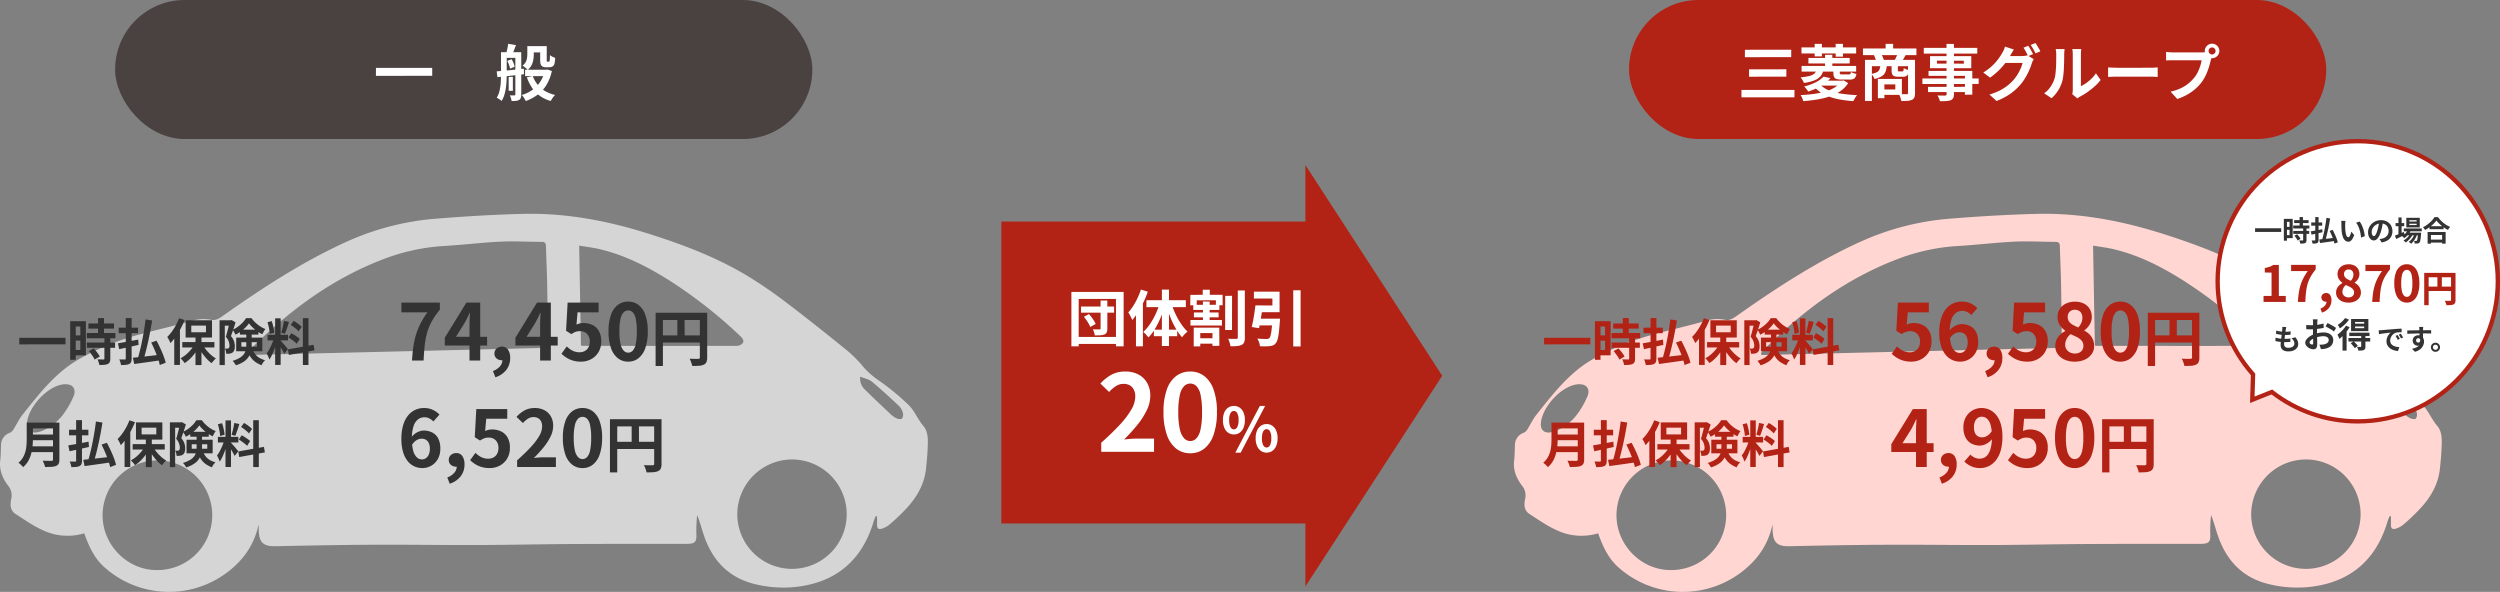
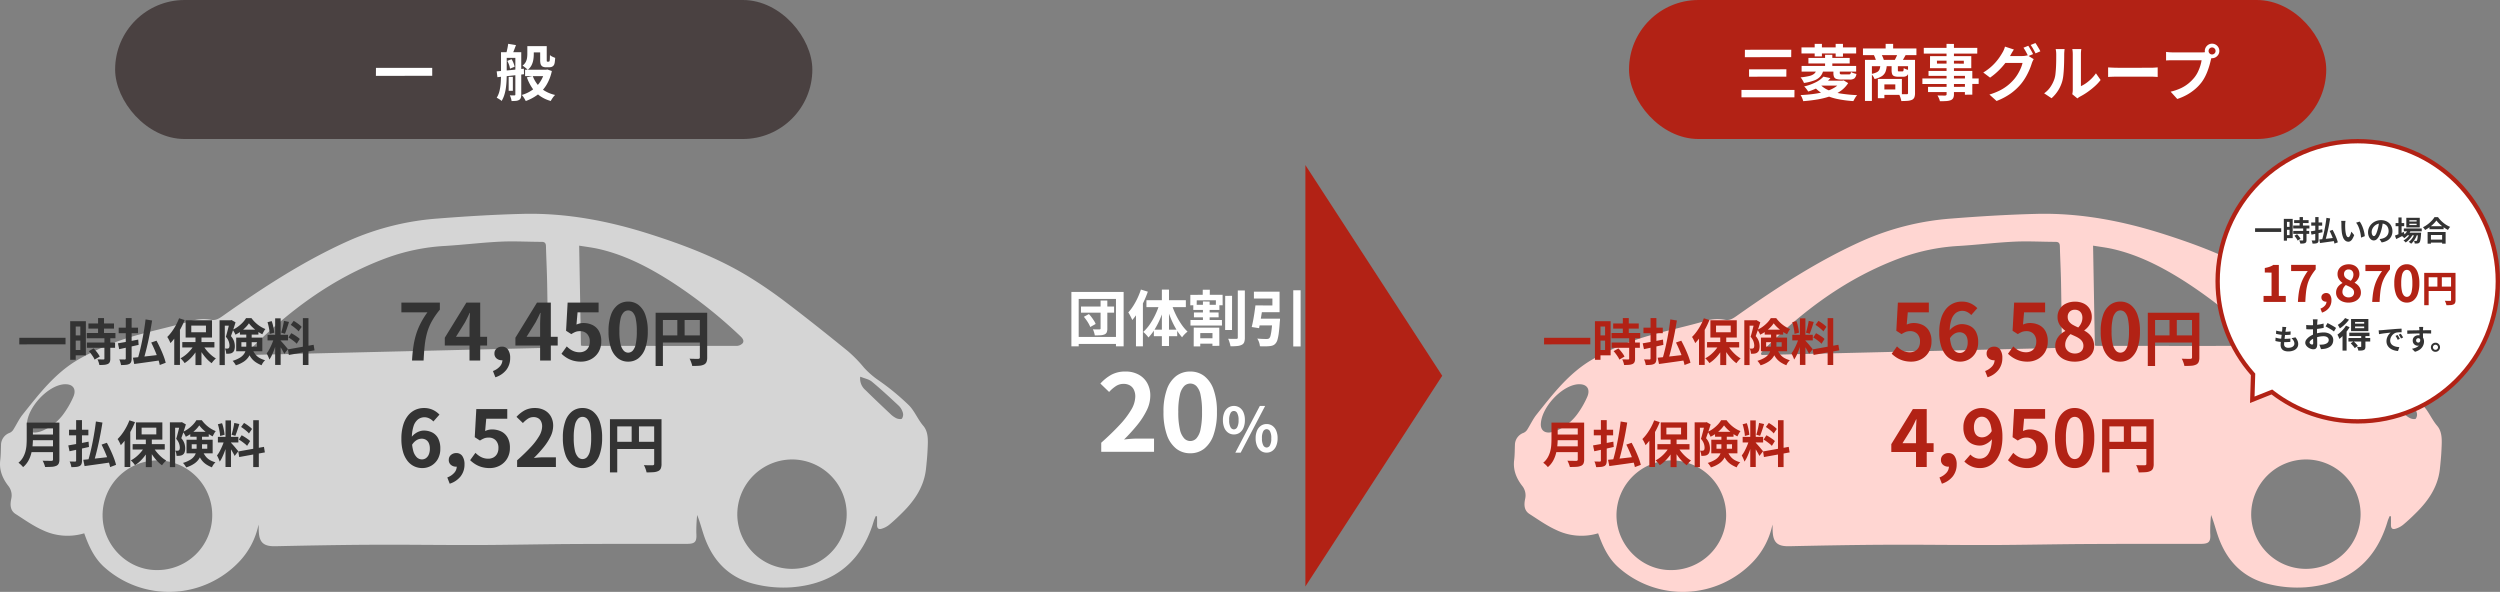
<svg xmlns="http://www.w3.org/2000/svg" width="1151.001" height="272.5" viewBox="0 0 1151.001 272.5">
  <rect x="0" y="0" width="1151.001" height="272.5" fill="#808080" stroke="none" />
  <g id="Group_11374" data-name="Group 11374" transform="translate(-397.999 -1880)">
    <path id="Path_76" data-name="Path 76" d="M403.162,139.249c-.308.8-.693,1.571-.924,2.387-6.513,21.988-22.235,29.118-37.71,30.319a54.631,54.631,0,0,1-16.43-1.34c-11.872-2.695-19.448-10.163-23.59-21.342-1.263-3.434-2.079-7.021-3.526-10.609a69.871,69.871,0,0,0-.385,8.392c.262,3.88-.462,4.9-4.327,4.9-17.554,0-35.123-.015-52.677.077-14.49.077-28.979.416-43.469.462-16.445.046-32.875-.216-49.32-.123-14.674.077-29.364.354-44.038.677-5.3.108-7.406-1.617-7.622-6.914-.046-1,0-2-.108-3.033a35.067,35.067,0,0,1-8.638,16.784A44.581,44.581,0,0,1,47.607,162.3c-4.45-4.188-6.852-9.655-8.823-15.2a26.551,26.551,0,0,1-19.232-1.509c-4.358-1.956-8.33-4.789-12.38-7.391-2.587-1.663-2.525-4.4-1.986-6.96a7,7,0,0,0-1.463-6.113c-2.618-3.434-4.157-7.237-3.6-11.718.293-2.294.262-4.635.354-6.944a5.973,5.973,0,0,1,3.988-5.62,3.871,3.871,0,0,0,1.6-1.34C7.541,97.2,8.7,94.625,10.39,92.485c7.591-9.5,14.967-19.217,25.807-25.468A118.851,118.851,0,0,1,64.129,55.591c7.853-2.171,15.814-3.9,23.651-6.144a18.585,18.585,0,0,1,9.393-.647c2.063.447,3.711-.585,5.359-1.755,18.462-13.027,37.34-25.376,58.035-34.63A123.226,123.226,0,0,1,201.417,2.191C214.475,1.159,227.579.358,240.667.035c20.125-.493,39.665,3.264,58.79,9.393,15.429,4.943,30.55,10.671,44.469,19.047A206.659,206.659,0,0,1,362.08,40.9C371.627,48.139,381,55.622,390.3,63.167a60.643,60.643,0,0,1,7.483,7.653,38.086,38.086,0,0,0,6.9,5.974,110.428,110.428,0,0,1,13.75,11.333c2.679,2.679,4.08,6.483,6.667,9.5,2.494,2.91,2.14,7.1,1.971,10.871-.123,2.941-.416,5.882-.724,8.808-.847,8.1-5.051,14.443-10.625,20.017-2,2-4.034,3.957-6.205,5.759a9.972,9.972,0,0,1-3.588,1.909c-1.555.447-2.156-.246-2.125-1.879.031-1.278,0-2.556,0-3.834-.216-.031-.447-.046-.662-.077ZM113.757,64.322c.092.231.169.462.262.693q69.014-1.64,138.12-3.3a10.287,10.287,0,0,0,.154-1.463c-.108-9.531-.2-19.063-.385-28.594-.108-5.574-.4-11.148-.539-16.722-.031-1.432-.554-2.017-2-2.017-6.329-.015-12.673-.4-18.986-.092-8.515.4-16.984,1.463-25.5,1.971a92.963,92.963,0,0,0-26.792,5.5c-24.683,9.085-45.224,24.36-63.578,42.853a6.274,6.274,0,0,0-.77,1.186Zm153.7-3.665c.508.077.693.139.878.139q35.408.046,70.815.015a3.847,3.847,0,0,0,2.833-1.293c.754-1.2-.2-2.325-1.17-3.234A217.31,217.31,0,0,0,309.08,31.262c-10.409-6.637-21.265-12.3-33.414-15.075-2.895-.662-5.851-1-9.008-1.524.277,15.6.554,30.75.816,45.994Zm-195,52.877a25.307,25.307,0,0,0-25.222,25.284c0,13.673,11.348,25.13,24.729,25.207a25.255,25.255,0,1,0,.493-50.505Zm267,24.729a25.184,25.184,0,1,0,25.284-25.16A25.291,25.291,0,0,0,339.46,138.263ZM30.022,78.457c-.277.015-.724.031-1.155.092-7.36,1.093-16.029,10.64-16.46,18.093-.154,2.618,1.324,4.219,3.942,4.05a10.029,10.029,0,0,0,3.4-.893,23.34,23.34,0,0,0,9.316-7.391,41.493,41.493,0,0,0,4.758-8.238c1.447-3.465-.231-5.774-3.8-5.7Zm366.041-3.465a6.883,6.883,0,0,0,2.387,6.159c3.788,3.742,7.668,7.406,11.549,11.056a10.208,10.208,0,0,0,2.741,1.94c.754.339,2.156.554,2.51.154a3.277,3.277,0,0,0,.447-2.695,7.314,7.314,0,0,0-1.863-3.2c-4.065-3.8-8.161-7.591-12.442-11.148-1.34-1.109-3.326-1.447-5.312-2.263Z" transform="translate(397.992 1978.433)" fill="#d5d5d5" />
    <path id="Path_77" data-name="Path 77" d="M403.162,139.249c-.308.8-.693,1.571-.924,2.387-6.513,21.988-22.235,29.118-37.71,30.319a54.631,54.631,0,0,1-16.43-1.34c-11.872-2.695-19.448-10.163-23.59-21.342-1.263-3.434-2.079-7.021-3.526-10.609a69.871,69.871,0,0,0-.385,8.392c.262,3.88-.462,4.9-4.327,4.9-17.554,0-35.123-.015-52.677.077-14.49.077-28.979.416-43.469.462-16.445.046-32.875-.216-49.32-.123-14.674.077-29.364.354-44.038.677-5.3.108-7.406-1.617-7.622-6.914-.046-1,0-2-.108-3.033a35.067,35.067,0,0,1-8.638,16.784A44.581,44.581,0,0,1,47.607,162.3c-4.45-4.188-6.852-9.655-8.823-15.2a26.551,26.551,0,0,1-19.232-1.509c-4.358-1.956-8.33-4.789-12.38-7.391-2.587-1.663-2.525-4.4-1.986-6.96a7,7,0,0,0-1.463-6.113c-2.618-3.434-4.157-7.237-3.6-11.718.293-2.294.262-4.635.354-6.944a5.973,5.973,0,0,1,3.988-5.62,3.871,3.871,0,0,0,1.6-1.34C7.541,97.2,8.7,94.625,10.39,92.485c7.591-9.5,14.967-19.217,25.807-25.468A118.851,118.851,0,0,1,64.129,55.591c7.853-2.171,15.814-3.9,23.651-6.144a18.585,18.585,0,0,1,9.393-.647c2.063.447,3.711-.585,5.359-1.755,18.462-13.027,37.34-25.376,58.035-34.63A123.226,123.226,0,0,1,201.417,2.191C214.475,1.159,227.579.358,240.667.035c20.125-.493,39.665,3.264,58.79,9.393,15.429,4.943,30.55,10.671,44.469,19.047A206.659,206.659,0,0,1,362.08,40.9C371.627,48.139,381,55.622,390.3,63.167a60.643,60.643,0,0,1,7.483,7.653,38.086,38.086,0,0,0,6.9,5.974,110.428,110.428,0,0,1,13.75,11.333c2.679,2.679,4.08,6.483,6.667,9.5,2.494,2.91,2.14,7.1,1.971,10.871-.123,2.941-.416,5.882-.724,8.808-.847,8.1-5.051,14.443-10.625,20.017-2,2-4.034,3.957-6.205,5.759a9.972,9.972,0,0,1-3.588,1.909c-1.555.447-2.156-.246-2.125-1.879.031-1.278,0-2.556,0-3.834-.216-.031-.447-.046-.662-.077ZM113.757,64.322c.092.231.169.462.262.693q69.014-1.64,138.12-3.3a10.287,10.287,0,0,0,.154-1.463c-.108-9.531-.2-19.063-.385-28.594-.108-5.574-.4-11.148-.539-16.722-.031-1.432-.554-2.017-2-2.017-6.329-.015-12.673-.4-18.986-.092-8.515.4-16.984,1.463-25.5,1.971a92.963,92.963,0,0,0-26.792,5.5c-24.683,9.085-45.224,24.36-63.578,42.853a6.274,6.274,0,0,0-.77,1.186Zm153.7-3.665c.508.077.693.139.878.139q35.408.046,70.815.015a3.847,3.847,0,0,0,2.833-1.293c.754-1.2-.2-2.325-1.17-3.234A217.31,217.31,0,0,0,309.08,31.262c-10.409-6.637-21.265-12.3-33.414-15.075-2.895-.662-5.851-1-9.008-1.524.277,15.6.554,30.75.816,45.994Zm-195,52.877a25.307,25.307,0,0,0-25.222,25.284c0,13.673,11.348,25.13,24.729,25.207a25.255,25.255,0,1,0,.493-50.505Zm267,24.729a25.184,25.184,0,1,0,25.284-25.16A25.291,25.291,0,0,0,339.46,138.263ZM30.022,78.457c-.277.015-.724.031-1.155.092-7.36,1.093-16.029,10.64-16.46,18.093-.154,2.618,1.324,4.219,3.942,4.05a10.029,10.029,0,0,0,3.4-.893,23.34,23.34,0,0,0,9.316-7.391,41.493,41.493,0,0,0,4.758-8.238c1.447-3.465-.231-5.774-3.8-5.7Zm366.041-3.465a6.883,6.883,0,0,0,2.387,6.159c3.788,3.742,7.668,7.406,11.549,11.056a10.208,10.208,0,0,0,2.741,1.94c.754.339,2.156.554,2.51.154a3.277,3.277,0,0,0,.447-2.695,7.314,7.314,0,0,0-1.863-3.2c-4.065-3.8-8.161-7.591-12.442-11.148-1.34-1.109-3.326-1.447-5.312-2.263Z" transform="translate(1094.992 1978.433)" fill="#ffd6d2" />
    <g id="Group_10913" data-name="Group 10913" transform="translate(2 -747)">
      <rect id="Rectangle_23813" data-name="Rectangle 23813" width="321" height="64" rx="32" transform="translate(449 2627)" fill="#4a4141" />
      <path id="Path_97" data-name="Path 97" d="M1.092-12.74h25.9V-9.1L1.064-9.072ZM72.128-22.764h6.048v2.884H72.128ZM69.748-11.9H79.38v2.94H69.748Zm6.944-10.864h3.024v6.216q0,.336.014.546a.889.889,0,0,0,.042.266.329.329,0,0,0,.308.14h.448a.823.823,0,0,0,.2-.028.344.344,0,0,0,.14-.056,1.1,1.1,0,0,0,.224-.616,6.423,6.423,0,0,0,.07-.924q.014-.616.042-1.428a4.132,4.132,0,0,0,1.106.742,10.654,10.654,0,0,0,1.3.546q-.056.84-.154,1.68a5.462,5.462,0,0,1-.238,1.2,2.014,2.014,0,0,1-.98,1.148,1.991,1.991,0,0,1-.7.238,4.786,4.786,0,0,1-.784.07H79.24a3.485,3.485,0,0,1-.994-.154,2.051,2.051,0,0,1-.882-.518,2.317,2.317,0,0,1-.5-.938,7.632,7.632,0,0,1-.168-1.918ZM78.82-11.9h.616l.56-.112,2.072.7a20.426,20.426,0,0,1-2.492,6.44,16.009,16.009,0,0,1-4.1,4.508A21.327,21.327,0,0,1,70.056,2.52a12.421,12.421,0,0,0-.812-1.456A8.947,8.947,0,0,0,68.236-.28a16.14,16.14,0,0,0,4.83-2.3,14.109,14.109,0,0,0,3.626-3.738A15.026,15.026,0,0,0,78.82-11.4ZM73.276-8.988a14.448,14.448,0,0,0,2.2,3.906A12.527,12.527,0,0,0,78.89-2.114,16.126,16.126,0,0,0,83.58-.28a7.468,7.468,0,0,0-1.106,1.3,13.945,13.945,0,0,0-.91,1.47A15.981,15.981,0,0,1,76.608.182a14.56,14.56,0,0,1-3.584-3.668A21.42,21.42,0,0,1,70.56-8.4ZM70.784-22.764h2.968v3.724a16,16,0,0,1-.21,2.52,8.831,8.831,0,0,1-.812,2.534,6.231,6.231,0,0,1-1.778,2.142,5.038,5.038,0,0,0-.672-.658q-.448-.378-.91-.728a8.282,8.282,0,0,0-.8-.546,5.182,5.182,0,0,0,1.47-1.68,5.878,5.878,0,0,0,.6-1.834,12.239,12.239,0,0,0,.14-1.806ZM62.188-8.6H64.12v6.412H62.188ZM59.976-19.964H65.94v2.6H59.976Zm5.292,0h2.716V-.476a4.7,4.7,0,0,1-.21,1.526,1.827,1.827,0,0,1-.8.966,3.568,3.568,0,0,1-1.428.42q-.84.084-2.016.084a6.968,6.968,0,0,0-.294-1.33,7.7,7.7,0,0,0-.518-1.3q.7.028,1.316.028h.812q.42,0,.42-.448Zm-6.608,0h2.632v10.22q0,1.428-.084,3.052T60.886-3.4a19.573,19.573,0,0,1-.714,3.164,12.341,12.341,0,0,1-1.232,2.73A3.358,3.358,0,0,0,58.3,1.96q-.42-.28-.854-.546a5.731,5.731,0,0,0-.77-.406,10.753,10.753,0,0,0,1.344-3.346,23.331,23.331,0,0,0,.532-3.78q.112-1.918.112-3.626Zm-1.988,8.82,3.64-.322q2.044-.182,4.326-.42t4.55-.49l.056,2.548-4.368.5q-2.184.252-4.2.462t-3.668.406Zm4.872-4.816,1.96-.784a8.712,8.712,0,0,1,.91,1.764,10.243,10.243,0,0,1,.518,1.708l-2.128.9a8.3,8.3,0,0,0-.434-1.764A10.218,10.218,0,0,0,61.544-15.96Zm.42-7.868,3.584.588q-.448,1.232-.91,2.408t-.826,2.016l-2.744-.616q.252-.952.518-2.184T61.964-23.828Z" transform="translate(568 2671)" fill="#fff" />
    </g>
    <g id="Group_10914" data-name="Group 10914" transform="translate(699 -747)">
      <rect id="Rectangle_23813-2" data-name="Rectangle 23813" width="321" height="64" rx="32" transform="translate(449 2627)" fill="#b22215" />
      <path id="Path_98" data-name="Path 98" d="M3.36-21.084,24.7-21.112,24.668-17.7l-21.336.028Zm1.9,9.016L22.456-12.1l-.028,3.388L5.264-8.68ZM1.764-2.6H26.18L26.152.812H1.764ZM29.4-22.176H54.572V-19.4H29.4Zm.056,8.54H54.572v2.6H29.456Zm3.136-3.7H51.6v2.548H32.592ZM35.476-23.8h3.332v5.768H35.476Zm9.66,0H48.5v5.88h-3.36Zm-4.872,5.04H43.6V-12.8H40.264ZM44.1-12.628h2.94v2.184q0,.476.21.588a2.428,2.428,0,0,0,.938.112h3a.975.975,0,0,0,.714-.2,1.828,1.828,0,0,0,.266-.924,5.034,5.034,0,0,0,1.176.532,10.585,10.585,0,0,0,1.344.364A3.211,3.211,0,0,1,53.746-7.9a3.607,3.607,0,0,1-2.2.532H47.824a7.47,7.47,0,0,1-2.324-.28,1.761,1.761,0,0,1-1.106-.938,4.609,4.609,0,0,1-.294-1.834Zm-5.936,7.7a11.007,11.007,0,0,0,3.948,2.562,25.906,25.906,0,0,0,5.768,1.5A66.87,66.87,0,0,0,55.02-.2a7.287,7.287,0,0,0-.952,1.316q-.476.812-.784,1.428a50.893,50.893,0,0,1-7.364-.966A24.564,24.564,0,0,1,39.928-.462a15.118,15.118,0,0,1-4.508-3.43Zm9.38-1.932h.672L48.8-7l2.1,1.26a12.967,12.967,0,0,1-3.556,3.682A19.477,19.477,0,0,1,42.476.364a36.9,36.9,0,0,1-5.824,1.442q-3.108.518-6.44.77a10.791,10.791,0,0,0-.5-1.442A7.331,7.331,0,0,0,28.98-.224q3.08-.14,5.964-.518a36.065,36.065,0,0,0,5.348-1.092,17.816,17.816,0,0,0,4.326-1.848,8.929,8.929,0,0,0,2.926-2.786Zm-8.6,0h9.744v2.268H36.68ZM36.176-11.4H39.4a6.37,6.37,0,0,1-1.316,2.59A6.942,6.942,0,0,1,35.364-7a22.454,22.454,0,0,1-4.816,1.2,7.438,7.438,0,0,0-.406-.854q-.266-.49-.574-.952a6.565,6.565,0,0,0-.588-.77,27.483,27.483,0,0,0,4-.63,5.69,5.69,0,0,0,2.17-.966A3.293,3.293,0,0,0,36.176-11.4Zm3.332,2.688,3.22.672a17.027,17.027,0,0,1-4.214,3.542A28.784,28.784,0,0,1,32.48-1.848a8.582,8.582,0,0,0-.84-1.246A8.274,8.274,0,0,0,30.632-4.2a23.832,23.832,0,0,0,5.474-1.988A12.341,12.341,0,0,0,39.508-8.708Zm18.2-12.964H82.32v3.052H57.708ZM68.152-23.8H71.6v3.948H68.152Zm-9.52,7.364h21.56v2.912H61.824V2.464H58.632Zm19.824,0h3.22V-1.12A5.255,5.255,0,0,1,81.382.812,2.235,2.235,0,0,1,80.276,1.96a6.474,6.474,0,0,1-2.044.462q-1.2.1-2.856.1-.084-.448-.252-1.036T74.732.322a6.608,6.608,0,0,0-.476-.994q1.12.028,2.17.042t1.414.014a.71.71,0,0,0,.476-.126.563.563,0,0,0,.14-.434ZM65.688-13.888h2.968A9.311,9.311,0,0,1,68.1-11,4.371,4.371,0,0,1,66.444-8.96a10.3,10.3,0,0,1-3.416,1.344,4.937,4.937,0,0,0-.63-1.26,6.09,6.09,0,0,0-.882-1.092,8.538,8.538,0,0,0,2.6-.8,2.631,2.631,0,0,0,1.19-1.246A5.512,5.512,0,0,0,65.688-13.888Zm5.208-.028H73.78v2.156q0,.448.112.546a.781.781,0,0,0,.476.1H75.8a.61.61,0,0,0,.378-.1.75.75,0,0,0,.2-.434,6.728,6.728,0,0,0,.1-1.008,4.765,4.765,0,0,0,1.134.546q.742.266,1.3.406A4.122,4.122,0,0,1,78.092-9.3a2.6,2.6,0,0,1-1.9.616H73.92a4.789,4.789,0,0,1-1.89-.294,1.608,1.608,0,0,1-.9-.952,5.483,5.483,0,0,1-.238-1.806ZM64.568-7.644h3V1.2h-3Zm1.848,0h9.212V-.308H66.416V-2.8H72.6V-5.152H66.416Zm-3.7-11.032,3.332-.56a12.623,12.623,0,0,1,.756,1.47,10.559,10.559,0,0,1,.532,1.442l-3.5.7a9.067,9.067,0,0,0-.434-1.484A13.833,13.833,0,0,0,62.72-18.676Zm10.948-.588,3.724.56-.938,1.666a12.859,12.859,0,0,1-.826,1.3L72.3-16.3q.364-.644.756-1.484A16.047,16.047,0,0,0,73.668-19.264ZM96.18-23.8l3.416.028V-.7a3.975,3.975,0,0,1-.336,1.848,2.328,2.328,0,0,1-1.148.98,7.106,7.106,0,0,1-2,.392q-1.19.084-2.982.084a6.539,6.539,0,0,0-.448-1.358,9.8,9.8,0,0,0-.672-1.3q.7.028,1.4.042T94.7,0h.784a.994.994,0,0,0,.56-.168.629.629,0,0,0,.168-.5ZM85.708-21.952h24.64l-.028,2.632H85.708Zm6.048,5.88.028,1.344,12.376.028-.028-1.344Zm-3.164-2.1h18.984V-12.6H88.564Zm-.7,6.832h20.16V-.42l-3.416.028.028-8.68H87.892ZM85.064-7.868h25.928l-.028,2.52-25.9.028ZM87.668-4l18.816-.028V-1.6H87.668Zm46.144-18.928q.364.5.77,1.2t.8,1.4q.392.7.644,1.232l-2.24.952q-.42-.868-1.022-1.974a21.53,21.53,0,0,0-1.162-1.918Zm3.3-1.26q.364.5.8,1.218t.84,1.4a11.885,11.885,0,0,1,.63,1.19l-2.212.952q-.448-.9-1.064-1.988a17.351,17.351,0,0,0-1.2-1.876Zm-.784,7.42a7.755,7.755,0,0,0-.5.938,9.15,9.15,0,0,0-.42,1.078,26.623,26.623,0,0,1-1.036,2.814,32.079,32.079,0,0,1-1.624,3.262,24.281,24.281,0,0,1-2.24,3.276,25.732,25.732,0,0,1-4.662,4.368,29.789,29.789,0,0,1-6.622,3.528l-3.3-2.968a28.994,28.994,0,0,0,4.928-1.946A20.97,20.97,0,0,0,124.46-4.76,21.873,21.873,0,0,0,127.2-7.42a17.375,17.375,0,0,0,1.778-2.464,21.158,21.158,0,0,0,1.4-2.744,14.132,14.132,0,0,0,.8-2.408h-9.436l1.288-3.164h7.98a9.016,9.016,0,0,0,1.33-.1,7.461,7.461,0,0,0,1.106-.238ZM127.2-21.2q-.5.728-.98,1.568T125.5-18.34a29.37,29.37,0,0,1-2.352,3.486,33.118,33.118,0,0,1-3.15,3.5,30.042,30.042,0,0,1-3.766,3.094l-3.136-2.352a24.243,24.243,0,0,0,3.248-2.324,23.785,23.785,0,0,0,2.436-2.394,25.07,25.07,0,0,0,1.792-2.3q.756-1.106,1.26-2a9.272,9.272,0,0,0,.714-1.358,9.2,9.2,0,0,0,.546-1.554Zm26.88,20.58q.084-.42.154-.966a8.69,8.69,0,0,0,.07-1.106V-19.012a12.094,12.094,0,0,0-.1-1.652,6.564,6.564,0,0,0-.126-.756h4.172a6.33,6.33,0,0,0-.112.77,14.452,14.452,0,0,0-.084,1.666V-4.34a13.806,13.806,0,0,0,2.38-1.372,19.811,19.811,0,0,0,2.422-2.03,16.8,16.8,0,0,0,2.114-2.506l2.156,3.08A20.967,20.967,0,0,1,164.346-4.2a35.724,35.724,0,0,1-3.374,2.66A28.827,28.827,0,0,1,157.64.476a6.758,6.758,0,0,0-.728.462q-.28.21-.476.378Zm-12.964-.42a11.132,11.132,0,0,0,3.024-3.108,15,15,0,0,0,1.736-3.584,11.381,11.381,0,0,0,.462-2.282q.154-1.358.238-2.912t.1-3.08q.014-1.526.014-2.814a12.717,12.717,0,0,0-.07-1.442q-.07-.6-.182-1.134h4.116a2.443,2.443,0,0,0-.07.462q-.042.406-.084.952t-.042,1.134q0,1.232-.028,2.87t-.112,3.346q-.084,1.708-.252,3.234a18.166,18.166,0,0,1-.448,2.59,16.209,16.209,0,0,1-1.918,4.41,16.768,16.768,0,0,1-3.066,3.626Zm29.456-11.928,1.288.07q.784.042,1.638.07t1.582.028H190.12q.98,0,1.848-.07t1.428-.1v4.4l-1.428-.084q-.952-.056-1.848-.056H175.084q-1.2,0-2.464.042t-2.044.1Zm46.256-7.56a1.519,1.519,0,0,0,.476,1.134,1.556,1.556,0,0,0,1.12.462,1.589,1.589,0,0,0,1.148-.462,1.519,1.519,0,0,0,.476-1.134,1.564,1.564,0,0,0-.476-1.148,1.565,1.565,0,0,0-1.148-.476,1.533,1.533,0,0,0-1.12.476A1.565,1.565,0,0,0,216.832-20.524Zm-1.736,0a3.231,3.231,0,0,1,.462-1.694,3.46,3.46,0,0,1,1.218-1.218,3.182,3.182,0,0,1,1.652-.448,3.308,3.308,0,0,1,1.694.448,3.315,3.315,0,0,1,1.218,1.218,3.308,3.308,0,0,1,.448,1.694,3.182,3.182,0,0,1-.448,1.652,3.46,3.46,0,0,1-1.218,1.218,3.231,3.231,0,0,1-1.694.462,3.109,3.109,0,0,1-1.652-.462,3.62,3.62,0,0,1-1.218-1.218A3.109,3.109,0,0,1,215.1-20.524Zm3.388,2.212a4.738,4.738,0,0,0-.336.938q-.14.546-.28.994-.224,1.036-.588,2.31t-.868,2.646a24.73,24.73,0,0,1-1.19,2.716,18.059,18.059,0,0,1-1.554,2.52,20.156,20.156,0,0,1-2.94,3.136A23.166,23.166,0,0,1,206.976-.42a24.76,24.76,0,0,1-4.564,1.988l-3.052-3.36a23.726,23.726,0,0,0,4.816-1.652,16.92,16.92,0,0,0,3.514-2.24,19.408,19.408,0,0,0,2.646-2.688,13.7,13.7,0,0,0,1.582-2.548,20.639,20.639,0,0,0,1.092-2.758,16.221,16.221,0,0,0,.6-2.59h-13.02q-.98,0-1.89.028t-1.442.084V-20.1q.42.056,1.022.112t1.232.084q.63.028,1.078.028h12.964q.42,0,1.022-.028a4.805,4.805,0,0,0,1.162-.2Z" transform="translate(499 2671)" fill="#fff" />
    </g>
    <path id="Path_93" data-name="Path 93" d="M.9-10.465H22.172v2.99l-21.3.023Zm31.809-6.624H44.482V-14.7H32.706Zm-.759,4.416h13.2v2.415h-13.2Zm.046,4.37H44.988v2.415H31.993Zm5.152-11.27h2.737v8.464H37.145Zm2.921,9.2H42.78V-.851A3.873,3.873,0,0,1,42.527.7a1.821,1.821,0,0,1-.92.886,4.994,4.994,0,0,1-1.622.379q-.955.08-2.243.08A8.287,8.287,0,0,0,37.4.725a9.069,9.069,0,0,0-.529-1.276q.851.023,1.656.034t1.081.012a.6.6,0,0,0,.356-.081.412.412,0,0,0,.1-.334ZM32.913-4.324,35.1-5.589a14.15,14.15,0,0,1,1.1,1.2q.552.667,1.012,1.334a8.239,8.239,0,0,1,.713,1.219l-2.392,1.4a5.608,5.608,0,0,0-.621-1.231q-.437-.678-.955-1.38A15.291,15.291,0,0,0,32.913-4.324Zm-7.291-13.8h5.911V-2.392H25.622V-4.853H28.98v-10.81H25.622Zm.138,6.532h4.462v2.415H25.76Zm-1.449-6.532h2.553V-.345H24.311Zm34.707-.828,3.013.506q-.368,2.323-.828,4.8t-.989,4.876q-.529,2.4-1.093,4.588T58.006-.23L55.384-.759q.552-1.794,1.093-4.025T57.5-9.453q.483-2.438.874-4.865T59.018-18.952ZM53.2-1.311q1.518-.138,3.565-.357t4.359-.483q2.311-.264,4.566-.541L65.8-.115q-2.116.322-4.255.621l-4.128.575q-1.99.276-3.623.506ZM61.617-8.3l2.438-.851q.874,1.61,1.725,3.439T67.3-2.128a25.1,25.1,0,0,1,.989,3.14L65.55,2.047a19.051,19.051,0,0,0-.587-2.288q-.4-1.276-.943-2.656T62.859-5.67Q62.238-7.061,61.617-8.3ZM46.644-15.157h8.9v2.576h-8.9Zm3.266-4.416H52.6V-.966A4.269,4.269,0,0,1,52.36.656a1.915,1.915,0,0,1-.84.909,4.8,4.8,0,0,1-1.541.4,20.646,20.646,0,0,1-2.254.1A11.96,11.96,0,0,0,47.414.759,6.974,6.974,0,0,0,46.92-.529q.782.023,1.518.035t.989.011a.61.61,0,0,0,.38-.127.535.535,0,0,0,.1-.379ZM46.3-7.935q1.173-.207,2.7-.471T52.244-9q1.714-.333,3.393-.656l.184,2.438-3.128.7q-1.587.357-3.071.679l-2.748.6Zm35.7-3.473h2.76V2.07h-2.76Zm-6.072,2.9H90.712v2.484H75.923Zm9.361,1.1a14.942,14.942,0,0,0,1.622,2.461,18.592,18.592,0,0,0,2.139,2.254A14.3,14.3,0,0,0,91.4-.966a6.52,6.52,0,0,0-.679.621q-.379.391-.713.805t-.563.759A15.17,15.17,0,0,1,87.09-.9a23.4,23.4,0,0,1-2.162-2.748A21.726,21.726,0,0,1,83.214-6.67Zm-3.68-.23,2.162.759a20.5,20.5,0,0,1-1.794,3.14A19.608,19.608,0,0,1,79.649-.955,15.7,15.7,0,0,1,77,1.173a6.864,6.864,0,0,0-.54-.759Q76.13,0,75.773-.38a8.8,8.8,0,0,0-.678-.656,13.943,13.943,0,0,0,2.576-1.737,17.355,17.355,0,0,0,2.266-2.3A13.421,13.421,0,0,0,81.6-7.636ZM80.063-16.1v3.082h6.762V-16.1Zm-2.6-2.438H89.608V-10.6H77.464Zm-3.013-.943L77-18.653a34.762,34.762,0,0,1-1.805,3.9,37.969,37.969,0,0,1-2.254,3.68,24.627,24.627,0,0,1-2.472,3.048A7.956,7.956,0,0,0,70.1-8.9q-.253-.529-.552-1.081A6.306,6.306,0,0,0,69-10.856a19.71,19.71,0,0,0,2.093-2.438,26.017,26.017,0,0,0,1.874-2.967A26.367,26.367,0,0,0,74.451-19.481ZM72.22-13.133l2.622-2.622V2H72.22Zm20.861-5.428h5.5v2.484H95.5V2.07H93.081Zm4.669,0h.46l.391-.092,1.84,1.058q-.3.989-.656,2.1t-.736,2.208q-.379,1.093-.725,2.036A6.9,6.9,0,0,1,99.774-8.8a7.589,7.589,0,0,1,.345,2.151,5.728,5.728,0,0,1-.253,1.84,2.165,2.165,0,0,1-.828,1.127,2.209,2.209,0,0,1-.609.322A3.457,3.457,0,0,1,97.7-3.2a6.411,6.411,0,0,1-1.564.046,5.453,5.453,0,0,0-.161-1.184,4.727,4.727,0,0,0-.437-1.207,4.178,4.178,0,0,0,.586.046H96.6a1.374,1.374,0,0,0,.667-.184.908.908,0,0,0,.3-.494,3.113,3.113,0,0,0,.092-.817A6.474,6.474,0,0,0,97.3-8.809a6.375,6.375,0,0,0-1.323-2.139q.253-.782.506-1.737t.494-1.9q.242-.943.437-1.783t.334-1.391Zm4.715,4.347h8.51v2.277h-8.51Zm4.14-2.944a12.3,12.3,0,0,1-1.576,1.909,17.584,17.584,0,0,1-2.162,1.852,16,16,0,0,1-2.473,1.484,8.6,8.6,0,0,0-.563-1.15,8.911,8.911,0,0,0-.725-1.1,13.968,13.968,0,0,0,2.461-1.449,15.7,15.7,0,0,0,2.162-1.9,11.1,11.1,0,0,0,1.541-2.012h2.507a15.1,15.1,0,0,0,1.84,2.081,14.779,14.779,0,0,0,2.208,1.725,13.288,13.288,0,0,0,2.369,1.208,6.951,6.951,0,0,0-.771,1.15q-.379.69-.656,1.265a17.7,17.7,0,0,1-2.277-1.38,19.923,19.923,0,0,1-2.185-1.782A14,14,0,0,1,106.6-17.158Zm-3.473,8.694v2.07h7.153v-2.07Zm-2.392-2.093h12.029v6.279H100.74Zm4.646-2.254h2.484v5.888a11.846,11.846,0,0,1-.287,2.565,8.165,8.165,0,0,1-1.047,2.53,7.914,7.914,0,0,1-2.2,2.254,13.548,13.548,0,0,1-3.761,1.76,5.039,5.039,0,0,0-.4-.69q-.264-.391-.552-.771a3.456,3.456,0,0,0-.54-.587,14.435,14.435,0,0,0,3.4-1.472,6.24,6.24,0,0,0,1.886-1.737,5.307,5.307,0,0,0,.816-1.921,10.412,10.412,0,0,0,.2-2.024ZM108.054-5.5a10.919,10.919,0,0,0,1.61,2.76,6.754,6.754,0,0,0,1.966,1.622,12.623,12.623,0,0,0,2.426.977,5.745,5.745,0,0,0-.931,1.047,5.456,5.456,0,0,0-.679,1.254,14.165,14.165,0,0,1-2.714-1.4,8.772,8.772,0,0,1-2.231-2.2,14.321,14.321,0,0,1-1.771-3.554ZM118.68-19.435h2.53V2h-2.53Zm-3.5,7.567h9.43v2.576h-9.43Zm2.99,1.357,1.541.759q-.3,1.15-.69,2.427t-.874,2.542q-.483,1.265-1.012,2.38A12.374,12.374,0,0,1,116.012-.46a7.171,7.171,0,0,0-.334-.954q-.219-.518-.46-1.024t-.449-.874a12.666,12.666,0,0,0,1.345-2.1q.656-1.254,1.208-2.6A19.68,19.68,0,0,0,118.174-10.511Zm3.013,1.334q.184.184.541.575t.793.885q.437.494.84.989t.736.886a7.106,7.106,0,0,1,.472.6l-1.679,2.162q-.23-.506-.6-1.185t-.805-1.4q-.437-.724-.851-1.369T119.922-8.1Zm-6.026-8.487,1.932-.506a18.5,18.5,0,0,1,.541,1.794q.242.966.4,1.886t.23,1.656l-2.07.552a13.256,13.256,0,0,0-.173-1.668q-.149-.931-.368-1.909A18.445,18.445,0,0,0,115.161-17.664Zm7.567-.621,2.323.506q-.276.943-.6,1.932t-.644,1.9q-.322.909-.6,1.6l-1.748-.506q.253-.736.494-1.691t.449-1.943Q122.613-17.48,122.728-18.285Zm8.717-1.265h2.576v21.6h-2.576Zm-6.877,14.4L136.39-7.268l.414,2.553L124.982-2.576Zm1.288-11.27,1.357-1.863q.644.368,1.346.851t1.334.989a7.166,7.166,0,0,1,1,.943l-1.426,2.07a6.6,6.6,0,0,0-.954-.989q-.609-.529-1.3-1.058T125.856-16.422Zm-1.035,5.8,1.288-1.978a15.529,15.529,0,0,1,1.426.816q.736.472,1.4.943a7.286,7.286,0,0,1,1.081.909l-1.4,2.208a7.351,7.351,0,0,0-1.012-.955q-.644-.517-1.368-1.035A16.093,16.093,0,0,0,124.821-10.626Z" transform="translate(406 2046.001)" fill="#333" />
    <path id="Path_95" data-name="Path 95" d="M6.7,0q.18-3.456.612-6.39a38.284,38.284,0,0,1,1.224-5.544,31.647,31.647,0,0,1,2.07-5.13,38.283,38.283,0,0,1,3.186-5.148H1.8v-4.464H19.512v3.24a35.654,35.654,0,0,0-3.726,5.4,24.537,24.537,0,0,0-2.16,5.256,36.653,36.653,0,0,0-1.08,5.76Q12.2-3.924,12.024,0Zm26.46,0V-16.38q0-1.152.072-2.754t.144-2.79h-.18q-.468,1.08-1.008,2.16t-1.116,2.2l-4.14,6.624H41.256v4.032H21.78v-3.6l9.936-16.164h6.372V0ZM45.072,7.7l-1.116-2.88a8.006,8.006,0,0,0,3.222-2.16A4.4,4.4,0,0,0,48.312-.252l-.18-3.78L50-.9a2.711,2.711,0,0,1-.954.576,3.344,3.344,0,0,1-1.1.18,3.577,3.577,0,0,1-2.3-.81A2.806,2.806,0,0,1,44.64-3.276a2.843,2.843,0,0,1,1.008-2.268A3.633,3.633,0,0,1,48.1-6.408a3.229,3.229,0,0,1,2.79,1.386,6.5,6.5,0,0,1,.99,3.834,8.74,8.74,0,0,1-1.764,5.472A10.332,10.332,0,0,1,45.072,7.7ZM65.664,0V-16.38q0-1.152.072-2.754t.144-2.79H65.7q-.468,1.08-1.008,2.16t-1.116,2.2l-4.14,6.624H73.764v4.032H54.288v-3.6l9.936-16.164H70.6V0ZM84.528.5a12.987,12.987,0,0,1-3.78-.5A11.873,11.873,0,0,1,77.8-1.332a14.728,14.728,0,0,1-2.3-1.8L77.94-6.516a11.928,11.928,0,0,0,1.638,1.368,7.759,7.759,0,0,0,1.944.972,7.075,7.075,0,0,0,2.286.36,5.015,5.015,0,0,0,2.43-.576,4.163,4.163,0,0,0,1.674-1.674,5.358,5.358,0,0,0,.612-2.646,4.861,4.861,0,0,0-1.242-3.564,4.371,4.371,0,0,0-3.258-1.26,5.721,5.721,0,0,0-1.98.306,11.148,11.148,0,0,0-2.016,1.062l-2.412-1.548.72-12.96H92.592v4.464H82.908l-.5,5.652a8.514,8.514,0,0,1,1.548-.54,7.147,7.147,0,0,1,1.656-.18,9.507,9.507,0,0,1,4.1.882A6.81,6.81,0,0,1,92.7-13.644a9.241,9.241,0,0,1,1.116,4.788A9.365,9.365,0,0,1,92.5-3.8a8.757,8.757,0,0,1-3.42,3.2A9.7,9.7,0,0,1,84.528.5ZM106.2.5a7.541,7.541,0,0,1-4.734-1.566A10.057,10.057,0,0,1,98.3-5.742a22.755,22.755,0,0,1-1.134-7.722A22,22,0,0,1,98.3-21.078a9.7,9.7,0,0,1,3.168-4.554,7.719,7.719,0,0,1,4.734-1.512,7.637,7.637,0,0,1,4.752,1.53,9.889,9.889,0,0,1,3.15,4.554,21.844,21.844,0,0,1,1.134,7.6A22.755,22.755,0,0,1,114.1-5.742a10.122,10.122,0,0,1-3.15,4.68A7.52,7.52,0,0,1,106.2.5Zm0-4.14a2.865,2.865,0,0,0,2.088-.9,6.361,6.361,0,0,0,1.4-3.042,26.925,26.925,0,0,0,.5-5.886,26.2,26.2,0,0,0-.5-5.814,5.931,5.931,0,0,0-1.4-2.952,2.955,2.955,0,0,0-2.088-.846,2.935,2.935,0,0,0-2.034.846,6.031,6.031,0,0,0-1.458,2.952,24.509,24.509,0,0,0-.54,5.814,25.186,25.186,0,0,0,.54,5.886,6.467,6.467,0,0,0,1.458,3.042A2.847,2.847,0,0,0,106.2-3.636Zm12.644-18.372H140.8v3.332H122.2V2.492h-3.36Zm20.356,0h3.388v20.58a5.406,5.406,0,0,1-.336,2.114,2.375,2.375,0,0,1-1.2,1.19,6.027,6.027,0,0,1-2.17.518q-1.3.1-3.178.1a8.587,8.587,0,0,0-.28-1.092q-.2-.616-.448-1.218a10.15,10.15,0,0,0-.5-1.05q.812.056,1.638.07t1.47.014h.9a.922.922,0,0,0,.56-.182.677.677,0,0,0,.168-.518ZM120.664-11.592h20.188v3.3H120.664Zm8.176-8.6h3.36V-9.94h-3.36Z" transform="translate(581 2046.001)" fill="#333" />
    <path id="Path_96" data-name="Path 96" d="M11.376.5A8.666,8.666,0,0,1,7.758-.288,8.463,8.463,0,0,1,4.68-2.718,12.177,12.177,0,0,1,2.574-6.894,20.94,20.94,0,0,1,1.8-12.96a21.541,21.541,0,0,1,.846-6.408,12.628,12.628,0,0,1,2.286-4.41,9.2,9.2,0,0,1,3.294-2.538,9.472,9.472,0,0,1,3.906-.828,9.439,9.439,0,0,1,4.23.882,10.32,10.32,0,0,1,2.97,2.142l-2.808,3.168a5.939,5.939,0,0,0-1.8-1.368,4.9,4.9,0,0,0-2.268-.576,4.939,4.939,0,0,0-2.934.936,6.344,6.344,0,0,0-2.106,3.1,17.68,17.68,0,0,0-.792,5.9,19.583,19.583,0,0,0,.63,5.526A6.512,6.512,0,0,0,8.928-4.428a3.418,3.418,0,0,0,2.34.936,3.131,3.131,0,0,0,1.818-.558A3.944,3.944,0,0,0,14.4-5.706a6.505,6.505,0,0,0,.5-2.718,5.982,5.982,0,0,0-.486-2.592,3.437,3.437,0,0,0-1.332-1.512,3.831,3.831,0,0,0-2-.5,4.65,4.65,0,0,0-2.268.666,6.345,6.345,0,0,0-2.2,2.322l-.252-3.564a7.54,7.54,0,0,1,1.71-1.728,7.676,7.676,0,0,1,2.052-1.08,6.059,6.059,0,0,1,1.926-.36,8.557,8.557,0,0,1,3.978.9,6.3,6.3,0,0,1,2.718,2.736,10.044,10.044,0,0,1,.972,4.716A9.435,9.435,0,0,1,18.594-3.69a8.11,8.11,0,0,1-3.042,3.1A8.226,8.226,0,0,1,11.376.5ZM24.048,7.7l-1.116-2.88a8.006,8.006,0,0,0,3.222-2.16A4.4,4.4,0,0,0,27.288-.252l-.18-3.78L28.98-.9a2.711,2.711,0,0,1-.954.576,3.344,3.344,0,0,1-1.1.18,3.577,3.577,0,0,1-2.3-.81,2.806,2.806,0,0,1-1.008-2.322,2.843,2.843,0,0,1,1.008-2.268,3.633,3.633,0,0,1,2.448-.864,3.229,3.229,0,0,1,2.79,1.386,6.5,6.5,0,0,1,.99,3.834,8.74,8.74,0,0,1-1.764,5.472A10.332,10.332,0,0,1,24.048,7.7ZM42.48.5A12.987,12.987,0,0,1,38.7,0a11.872,11.872,0,0,1-2.952-1.332,14.727,14.727,0,0,1-2.3-1.8l2.448-3.384A11.928,11.928,0,0,0,37.53-5.148a7.759,7.759,0,0,0,1.944.972,7.076,7.076,0,0,0,2.286.36,5.015,5.015,0,0,0,2.43-.576,4.163,4.163,0,0,0,1.674-1.674,5.358,5.358,0,0,0,.612-2.646,4.861,4.861,0,0,0-1.242-3.564,4.371,4.371,0,0,0-3.258-1.26A5.721,5.721,0,0,0,40-13.23a11.148,11.148,0,0,0-2.016,1.062l-2.412-1.548.72-12.96H50.544v4.464H40.86l-.5,5.652A8.514,8.514,0,0,1,41.9-17.1a7.147,7.147,0,0,1,1.656-.18,9.507,9.507,0,0,1,4.1.882,6.81,6.81,0,0,1,2.988,2.754,9.241,9.241,0,0,1,1.116,4.788A9.365,9.365,0,0,1,50.454-3.8a8.757,8.757,0,0,1-3.42,3.2A9.7,9.7,0,0,1,42.48.5ZM55.08,0V-3.06q3.636-3.24,6.21-6.012a28.854,28.854,0,0,0,3.942-5.166A9.062,9.062,0,0,0,66.6-18.684a5.173,5.173,0,0,0-.468-2.268,3.405,3.405,0,0,0-1.35-1.494,4.211,4.211,0,0,0-2.178-.522,4.647,4.647,0,0,0-2.646.81,11.977,11.977,0,0,0-2.214,1.926l-2.952-2.844a14.464,14.464,0,0,1,3.834-3.042,9.935,9.935,0,0,1,4.662-1.026,9.1,9.1,0,0,1,4.41,1.026,7.322,7.322,0,0,1,2.934,2.862,8.593,8.593,0,0,1,1.044,4.32,11.262,11.262,0,0,1-1.206,4.914,25.588,25.588,0,0,1-3.222,4.986,59.714,59.714,0,0,1-4.464,4.9q1.044-.144,2.25-.234t2.142-.09h5.76V0Zm30.1.5a7.541,7.541,0,0,1-4.734-1.566,10.057,10.057,0,0,1-3.168-4.68,22.755,22.755,0,0,1-1.134-7.722,22,22,0,0,1,1.134-7.614,9.7,9.7,0,0,1,3.168-4.554,7.719,7.719,0,0,1,4.734-1.512,7.637,7.637,0,0,1,4.752,1.53,9.889,9.889,0,0,1,3.15,4.554,21.844,21.844,0,0,1,1.134,7.6,22.755,22.755,0,0,1-1.134,7.722,10.122,10.122,0,0,1-3.15,4.68A7.52,7.52,0,0,1,85.176.5Zm0-4.14a2.865,2.865,0,0,0,2.088-.9,6.361,6.361,0,0,0,1.4-3.042,26.925,26.925,0,0,0,.5-5.886,26.2,26.2,0,0,0-.5-5.814,5.931,5.931,0,0,0-1.4-2.952,2.955,2.955,0,0,0-2.088-.846,2.935,2.935,0,0,0-2.034.846,6.031,6.031,0,0,0-1.458,2.952,24.509,24.509,0,0,0-.54,5.814,25.186,25.186,0,0,0,.54,5.886,6.467,6.467,0,0,0,1.458,3.042A2.847,2.847,0,0,0,85.176-3.636ZM97.82-22.008h21.952v3.332H101.18V2.492H97.82Zm20.356,0h3.388v20.58a5.406,5.406,0,0,1-.336,2.114,2.375,2.375,0,0,1-1.2,1.19,6.027,6.027,0,0,1-2.17.518q-1.3.1-3.178.1A8.583,8.583,0,0,0,114.4,1.4q-.2-.616-.448-1.218a10.15,10.15,0,0,0-.5-1.05q.812.056,1.638.07t1.47.014h.9a.922.922,0,0,0,.56-.182.677.677,0,0,0,.168-.518ZM99.64-11.592h20.188v3.3H99.64Zm8.176-8.6h3.36V-9.94h-3.36Z" transform="translate(581 2095.001)" fill="#333" />
    <path id="Path_94" data-name="Path 94" d="M6.21-18.446H17.687v2.691H6.21Zm.023,5.5H17.8v2.622H6.233ZM6.1-7.521H17.641V-4.83H6.1ZM4.3-18.446H7.153v7.613q0,1.5-.172,3.22a23,23,0,0,1-.633,3.5A13.893,13.893,0,0,1,4.991-.759,10.359,10.359,0,0,1,2.622,2.07a5.658,5.658,0,0,0-.587-.69q-.38-.391-.8-.759A4.947,4.947,0,0,0,.483.069a9.157,9.157,0,0,0,2.082-2.45,11.436,11.436,0,0,0,1.15-2.794,15.886,15.886,0,0,0,.483-2.9q.1-1.449.1-2.783Zm12.1,0h2.944v17A4.372,4.372,0,0,1,19.01.46a2.16,2.16,0,0,1-1.139,1.012,6.091,6.091,0,0,1-2.07.449Q14.559,2,12.765,2a8.587,8.587,0,0,0-.276-.943Q12.3.529,12.075,0a6.891,6.891,0,0,0-.46-.9q.8.046,1.644.057t1.5.012h.931a.806.806,0,0,0,.552-.149A.685.685,0,0,0,16.4-1.5Zm19.757-.506,3.013.506q-.368,2.323-.828,4.8t-.989,4.876q-.529,2.4-1.093,4.588T35.144-.23L32.522-.759q.552-1.794,1.093-4.025t1.023-4.669q.483-2.438.874-4.865T36.156-18.952ZM30.337-1.311q1.518-.138,3.565-.357t4.359-.483q2.311-.264,4.565-.541l.115,2.576q-2.116.322-4.255.621l-4.128.575q-1.99.276-3.623.506ZM38.755-8.3l2.438-.851q.874,1.61,1.725,3.439t1.518,3.588a25.094,25.094,0,0,1,.989,3.14L42.688,2.047A19.051,19.051,0,0,0,42.1-.242q-.4-1.276-.943-2.656T40-5.67Q39.376-7.061,38.755-8.3ZM23.782-15.157h8.9v2.576h-8.9Zm3.266-4.416h2.691V-.966A4.269,4.269,0,0,1,29.5.656a1.915,1.915,0,0,1-.84.909,4.8,4.8,0,0,1-1.541.4,20.646,20.646,0,0,1-2.254.1,11.96,11.96,0,0,0-.31-1.311,6.975,6.975,0,0,0-.495-1.288q.782.023,1.518.035t.989.011a.61.61,0,0,0,.379-.127.535.535,0,0,0,.1-.379ZM23.437-7.935q1.173-.207,2.7-.471T29.382-9q1.713-.333,3.393-.656l.184,2.438-3.128.7q-1.587.357-3.07.679l-2.749.6Zm35.7-3.473h2.76V2.07h-2.76Zm-6.072,2.9H67.85v2.484H53.061Zm9.361,1.1a14.942,14.942,0,0,0,1.622,2.461,18.592,18.592,0,0,0,2.139,2.254A14.3,14.3,0,0,0,68.54-.966a6.52,6.52,0,0,0-.679.621q-.379.391-.713.805t-.563.759A15.17,15.17,0,0,1,64.228-.9a23.4,23.4,0,0,1-2.162-2.748A21.727,21.727,0,0,1,60.352-6.67Zm-3.68-.23,2.162.759a20.5,20.5,0,0,1-1.794,3.14A19.608,19.608,0,0,1,56.787-.955a15.7,15.7,0,0,1-2.645,2.128A6.864,6.864,0,0,0,53.6.414Q53.268,0,52.911-.38a8.8,8.8,0,0,0-.679-.656,13.943,13.943,0,0,0,2.576-1.737,17.355,17.355,0,0,0,2.266-2.3A13.421,13.421,0,0,0,58.742-7.636ZM57.2-16.1v3.082h6.762V-16.1Zm-2.6-2.438H66.746V-10.6H54.6Zm-3.013-.943,2.553.828a34.76,34.76,0,0,1-1.806,3.9,37.968,37.968,0,0,1-2.254,3.68A24.627,24.627,0,0,1,47.61-8.027a7.957,7.957,0,0,0-.368-.874q-.253-.529-.552-1.081a6.306,6.306,0,0,0-.552-.874,19.71,19.71,0,0,0,2.093-2.438,26.015,26.015,0,0,0,1.875-2.967A26.369,26.369,0,0,0,51.589-19.481Zm-2.231,6.348,2.622-2.622V2H49.358Zm20.861-5.428h5.5v2.484H72.634V2.07H70.219Zm4.669,0h.46l.391-.092,1.84,1.058q-.3.989-.656,2.1t-.736,2.208q-.379,1.093-.725,2.036A6.9,6.9,0,0,1,76.912-8.8a7.589,7.589,0,0,1,.345,2.151A5.728,5.728,0,0,1,77-4.807a2.165,2.165,0,0,1-.828,1.127,2.209,2.209,0,0,1-.609.322,3.457,3.457,0,0,1-.725.161,6.411,6.411,0,0,1-1.564.046,5.453,5.453,0,0,0-.161-1.184,4.727,4.727,0,0,0-.437-1.207,4.178,4.178,0,0,0,.586.046h.472a1.374,1.374,0,0,0,.667-.184.908.908,0,0,0,.3-.494,3.113,3.113,0,0,0,.092-.817,6.474,6.474,0,0,0-.356-1.817,6.375,6.375,0,0,0-1.323-2.139q.253-.782.506-1.737t.494-1.9q.242-.943.437-1.783t.334-1.391ZM79.6-14.214h8.51v2.277H79.6Zm4.14-2.944a12.3,12.3,0,0,1-1.576,1.909A17.584,17.584,0,0,1,80.006-13.4a16,16,0,0,1-2.473,1.484,8.6,8.6,0,0,0-.563-1.15,8.911,8.911,0,0,0-.725-1.1,13.968,13.968,0,0,0,2.461-1.449,15.7,15.7,0,0,0,2.162-1.9,11.1,11.1,0,0,0,1.541-2.012h2.507a15.1,15.1,0,0,0,1.84,2.081,14.779,14.779,0,0,0,2.208,1.725,13.288,13.288,0,0,0,2.369,1.208,6.951,6.951,0,0,0-.771,1.15q-.379.69-.656,1.265a17.7,17.7,0,0,1-2.277-1.38,19.923,19.923,0,0,1-2.185-1.782A14,14,0,0,1,83.743-17.158ZM80.27-8.464v2.07h7.153v-2.07Zm-2.392-2.093H89.907v6.279H77.878Zm4.646-2.254h2.484v5.888a11.846,11.846,0,0,1-.287,2.565,8.165,8.165,0,0,1-1.047,2.53,7.914,7.914,0,0,1-2.2,2.254,13.548,13.548,0,0,1-3.761,1.76,5.039,5.039,0,0,0-.4-.69Q77.05,1.1,76.762.725a3.456,3.456,0,0,0-.54-.587,14.435,14.435,0,0,0,3.4-1.472,6.24,6.24,0,0,0,1.886-1.737,5.307,5.307,0,0,0,.816-1.921,10.412,10.412,0,0,0,.2-2.024ZM85.192-5.5a10.919,10.919,0,0,0,1.61,2.76,6.754,6.754,0,0,0,1.966,1.622,12.623,12.623,0,0,0,2.426.977A5.745,5.745,0,0,0,90.264.909a5.456,5.456,0,0,0-.679,1.254,14.165,14.165,0,0,1-2.714-1.4,8.772,8.772,0,0,1-2.231-2.2,14.321,14.321,0,0,1-1.771-3.554ZM95.818-19.435h2.53V2h-2.53Zm-3.5,7.567h9.43v2.576h-9.43Zm2.99,1.357,1.541.759q-.3,1.15-.69,2.427t-.874,2.542q-.483,1.265-1.012,2.38A12.374,12.374,0,0,1,93.15-.46a7.171,7.171,0,0,0-.334-.954q-.219-.518-.46-1.024t-.449-.874a12.666,12.666,0,0,0,1.345-2.1q.656-1.254,1.208-2.6A19.68,19.68,0,0,0,95.312-10.511Zm3.013,1.334q.184.184.541.575t.793.885q.437.494.84.989t.736.886a7.106,7.106,0,0,1,.472.6l-1.679,2.162q-.23-.506-.6-1.185t-.805-1.4q-.437-.724-.851-1.369T97.06-8.1ZM92.3-17.664l1.932-.506a18.5,18.5,0,0,1,.541,1.794q.242.966.4,1.886t.23,1.656l-2.07.552a13.256,13.256,0,0,0-.173-1.668q-.149-.931-.368-1.909A18.445,18.445,0,0,0,92.3-17.664Zm7.567-.621,2.323.506q-.276.943-.6,1.932t-.644,1.9q-.322.909-.6,1.6L98.6-12.857q.253-.736.494-1.691t.449-1.943Q99.751-17.48,99.866-18.285Zm8.717-1.265h2.576v21.6h-2.576Zm-6.877,14.4,11.822-2.116.414,2.553L102.12-2.576Zm1.288-11.27,1.357-1.863q.644.368,1.346.851t1.334.989a7.166,7.166,0,0,1,1,.943l-1.426,2.07a6.6,6.6,0,0,0-.954-.989q-.61-.529-1.3-1.058T102.994-16.422Zm-1.035,5.8,1.288-1.978a15.529,15.529,0,0,1,1.426.816q.736.472,1.4.943a7.286,7.286,0,0,1,1.081.909l-1.4,2.208a7.351,7.351,0,0,0-1.012-.955q-.644-.517-1.368-1.035A16.093,16.093,0,0,0,101.959-10.626Z" transform="translate(406 2093.001)" fill="#333" />
    <path id="Path_100" data-name="Path 100" d="M.9-10.465H22.172v2.99l-21.3.023Zm31.809-6.624H44.482V-14.7H32.706Zm-.759,4.416h13.2v2.415h-13.2Zm.046,4.37H44.988v2.415H31.993Zm5.152-11.27h2.737v8.464H37.145Zm2.921,9.2H42.78V-.851A3.873,3.873,0,0,1,42.527.7a1.821,1.821,0,0,1-.92.886,4.994,4.994,0,0,1-1.622.379q-.955.08-2.243.08A8.287,8.287,0,0,0,37.4.725a9.069,9.069,0,0,0-.529-1.276q.851.023,1.656.034t1.081.012a.6.6,0,0,0,.356-.081.412.412,0,0,0,.1-.334ZM32.913-4.324,35.1-5.589a14.15,14.15,0,0,1,1.1,1.2q.552.667,1.012,1.334a8.239,8.239,0,0,1,.713,1.219l-2.392,1.4a5.608,5.608,0,0,0-.621-1.231q-.437-.678-.955-1.38A15.291,15.291,0,0,0,32.913-4.324Zm-7.291-13.8h5.911V-2.392H25.622V-4.853H28.98v-10.81H25.622Zm.138,6.532h4.462v2.415H25.76Zm-1.449-6.532h2.553V-.345H24.311Zm34.707-.828,3.013.506q-.368,2.323-.828,4.8t-.989,4.876q-.529,2.4-1.093,4.588T58.006-.23L55.384-.759q.552-1.794,1.093-4.025T57.5-9.453q.483-2.438.874-4.865T59.018-18.952ZM53.2-1.311q1.518-.138,3.565-.357t4.359-.483q2.311-.264,4.566-.541L65.8-.115q-2.116.322-4.255.621l-4.128.575q-1.99.276-3.623.506ZM61.617-8.3l2.438-.851q.874,1.61,1.725,3.439T67.3-2.128a25.1,25.1,0,0,1,.989,3.14L65.55,2.047a19.051,19.051,0,0,0-.587-2.288q-.4-1.276-.943-2.656T62.859-5.67Q62.238-7.061,61.617-8.3ZM46.644-15.157h8.9v2.576h-8.9Zm3.266-4.416H52.6V-.966A4.269,4.269,0,0,1,52.36.656a1.915,1.915,0,0,1-.84.909,4.8,4.8,0,0,1-1.541.4,20.646,20.646,0,0,1-2.254.1A11.96,11.96,0,0,0,47.414.759,6.974,6.974,0,0,0,46.92-.529q.782.023,1.518.035t.989.011a.61.61,0,0,0,.38-.127.535.535,0,0,0,.1-.379ZM46.3-7.935q1.173-.207,2.7-.471T52.244-9q1.714-.333,3.393-.656l.184,2.438-3.128.7q-1.587.357-3.071.679l-2.748.6Zm35.7-3.473h2.76V2.07h-2.76Zm-6.072,2.9H90.712v2.484H75.923Zm9.361,1.1a14.942,14.942,0,0,0,1.622,2.461,18.592,18.592,0,0,0,2.139,2.254A14.3,14.3,0,0,0,91.4-.966a6.52,6.52,0,0,0-.679.621q-.379.391-.713.805t-.563.759A15.17,15.17,0,0,1,87.09-.9a23.4,23.4,0,0,1-2.162-2.748A21.726,21.726,0,0,1,83.214-6.67Zm-3.68-.23,2.162.759a20.5,20.5,0,0,1-1.794,3.14A19.608,19.608,0,0,1,79.649-.955,15.7,15.7,0,0,1,77,1.173a6.864,6.864,0,0,0-.54-.759Q76.13,0,75.773-.38a8.8,8.8,0,0,0-.678-.656,13.943,13.943,0,0,0,2.576-1.737,17.355,17.355,0,0,0,2.266-2.3A13.421,13.421,0,0,0,81.6-7.636ZM80.063-16.1v3.082h6.762V-16.1Zm-2.6-2.438H89.608V-10.6H77.464Zm-3.013-.943L77-18.653a34.762,34.762,0,0,1-1.805,3.9,37.969,37.969,0,0,1-2.254,3.68,24.627,24.627,0,0,1-2.472,3.048A7.956,7.956,0,0,0,70.1-8.9q-.253-.529-.552-1.081A6.306,6.306,0,0,0,69-10.856a19.71,19.71,0,0,0,2.093-2.438,26.017,26.017,0,0,0,1.874-2.967A26.367,26.367,0,0,0,74.451-19.481ZM72.22-13.133l2.622-2.622V2H72.22Zm20.861-5.428h5.5v2.484H95.5V2.07H93.081Zm4.669,0h.46l.391-.092,1.84,1.058q-.3.989-.656,2.1t-.736,2.208q-.379,1.093-.725,2.036A6.9,6.9,0,0,1,99.774-8.8a7.589,7.589,0,0,1,.345,2.151,5.728,5.728,0,0,1-.253,1.84,2.165,2.165,0,0,1-.828,1.127,2.209,2.209,0,0,1-.609.322A3.457,3.457,0,0,1,97.7-3.2a6.411,6.411,0,0,1-1.564.046,5.453,5.453,0,0,0-.161-1.184,4.727,4.727,0,0,0-.437-1.207,4.178,4.178,0,0,0,.586.046H96.6a1.374,1.374,0,0,0,.667-.184.908.908,0,0,0,.3-.494,3.113,3.113,0,0,0,.092-.817A6.474,6.474,0,0,0,97.3-8.809a6.375,6.375,0,0,0-1.323-2.139q.253-.782.506-1.737t.494-1.9q.242-.943.437-1.783t.334-1.391Zm4.715,4.347h8.51v2.277h-8.51Zm4.14-2.944a12.3,12.3,0,0,1-1.576,1.909,17.584,17.584,0,0,1-2.162,1.852,16,16,0,0,1-2.473,1.484,8.6,8.6,0,0,0-.563-1.15,8.911,8.911,0,0,0-.725-1.1,13.968,13.968,0,0,0,2.461-1.449,15.7,15.7,0,0,0,2.162-1.9,11.1,11.1,0,0,0,1.541-2.012h2.507a15.1,15.1,0,0,0,1.84,2.081,14.779,14.779,0,0,0,2.208,1.725,13.288,13.288,0,0,0,2.369,1.208,6.951,6.951,0,0,0-.771,1.15q-.379.69-.656,1.265a17.7,17.7,0,0,1-2.277-1.38,19.923,19.923,0,0,1-2.185-1.782A14,14,0,0,1,106.6-17.158Zm-3.473,8.694v2.07h7.153v-2.07Zm-2.392-2.093h12.029v6.279H100.74Zm4.646-2.254h2.484v5.888a11.846,11.846,0,0,1-.287,2.565,8.165,8.165,0,0,1-1.047,2.53,7.914,7.914,0,0,1-2.2,2.254,13.548,13.548,0,0,1-3.761,1.76,5.039,5.039,0,0,0-.4-.69q-.264-.391-.552-.771a3.456,3.456,0,0,0-.54-.587,14.435,14.435,0,0,0,3.4-1.472,6.24,6.24,0,0,0,1.886-1.737,5.307,5.307,0,0,0,.816-1.921,10.412,10.412,0,0,0,.2-2.024ZM108.054-5.5a10.919,10.919,0,0,0,1.61,2.76,6.754,6.754,0,0,0,1.966,1.622,12.623,12.623,0,0,0,2.426.977,5.745,5.745,0,0,0-.931,1.047,5.456,5.456,0,0,0-.679,1.254,14.165,14.165,0,0,1-2.714-1.4,8.772,8.772,0,0,1-2.231-2.2,14.321,14.321,0,0,1-1.771-3.554ZM118.68-19.435h2.53V2h-2.53Zm-3.5,7.567h9.43v2.576h-9.43Zm2.99,1.357,1.541.759q-.3,1.15-.69,2.427t-.874,2.542q-.483,1.265-1.012,2.38A12.374,12.374,0,0,1,116.012-.46a7.171,7.171,0,0,0-.334-.954q-.219-.518-.46-1.024t-.449-.874a12.666,12.666,0,0,0,1.345-2.1q.656-1.254,1.208-2.6A19.68,19.68,0,0,0,118.174-10.511Zm3.013,1.334q.184.184.541.575t.793.885q.437.494.84.989t.736.886a7.106,7.106,0,0,1,.472.6l-1.679,2.162q-.23-.506-.6-1.185t-.805-1.4q-.437-.724-.851-1.369T119.922-8.1Zm-6.026-8.487,1.932-.506a18.5,18.5,0,0,1,.541,1.794q.242.966.4,1.886t.23,1.656l-2.07.552a13.256,13.256,0,0,0-.173-1.668q-.149-.931-.368-1.909A18.445,18.445,0,0,0,115.161-17.664Zm7.567-.621,2.323.506q-.276.943-.6,1.932t-.644,1.9q-.322.909-.6,1.6l-1.748-.506q.253-.736.494-1.691t.449-1.943Q122.613-17.48,122.728-18.285Zm8.717-1.265h2.576v21.6h-2.576Zm-6.877,14.4L136.39-7.268l.414,2.553L124.982-2.576Zm1.288-11.27,1.357-1.863q.644.368,1.346.851t1.334.989a7.166,7.166,0,0,1,1,.943l-1.426,2.07a6.6,6.6,0,0,0-.954-.989q-.609-.529-1.3-1.058T125.856-16.422Zm-1.035,5.8,1.288-1.978a15.529,15.529,0,0,1,1.426.816q.736.472,1.4.943a7.286,7.286,0,0,1,1.081.909l-1.4,2.208a7.351,7.351,0,0,0-1.012-.955q-.644-.517-1.368-1.035A16.093,16.093,0,0,0,124.821-10.626Z" transform="translate(1108 2046.001)" fill="#b22215" />
    <path id="Path_102" data-name="Path 102" d="M9.972.5A12.987,12.987,0,0,1,6.192,0,11.872,11.872,0,0,1,3.24-1.332a14.727,14.727,0,0,1-2.3-1.8L3.384-6.516A11.928,11.928,0,0,0,5.022-5.148a7.759,7.759,0,0,0,1.944.972,7.076,7.076,0,0,0,2.286.36,5.015,5.015,0,0,0,2.43-.576,4.163,4.163,0,0,0,1.674-1.674,5.358,5.358,0,0,0,.612-2.646,4.861,4.861,0,0,0-1.242-3.564,4.371,4.371,0,0,0-3.258-1.26,5.721,5.721,0,0,0-1.98.306,11.148,11.148,0,0,0-2.016,1.062L3.06-13.716l.72-12.96H18.036v4.464H8.352l-.5,5.652A8.514,8.514,0,0,1,9.4-17.1a7.147,7.147,0,0,1,1.656-.18,9.507,9.507,0,0,1,4.1.882,6.81,6.81,0,0,1,2.988,2.754A9.241,9.241,0,0,1,19.26-8.856,9.365,9.365,0,0,1,17.946-3.8a8.757,8.757,0,0,1-3.42,3.2A9.7,9.7,0,0,1,9.972.5ZM32.4.5a8.666,8.666,0,0,1-3.618-.792A8.463,8.463,0,0,1,25.7-2.718,12.177,12.177,0,0,1,23.6-6.894a20.94,20.94,0,0,1-.774-6.066,21.541,21.541,0,0,1,.846-6.408,12.628,12.628,0,0,1,2.286-4.41,9.2,9.2,0,0,1,3.294-2.538,9.472,9.472,0,0,1,3.906-.828,9.439,9.439,0,0,1,4.23.882,10.32,10.32,0,0,1,2.97,2.142l-2.808,3.168a5.939,5.939,0,0,0-1.8-1.368A4.9,4.9,0,0,0,33.48-22.9a4.939,4.939,0,0,0-2.934.936,6.344,6.344,0,0,0-2.106,3.1,17.68,17.68,0,0,0-.792,5.9,19.583,19.583,0,0,0,.63,5.526,6.512,6.512,0,0,0,1.674,3.006,3.418,3.418,0,0,0,2.34.936A3.131,3.131,0,0,0,34.11-4.05a3.944,3.944,0,0,0,1.314-1.656,6.505,6.505,0,0,0,.5-2.718,5.982,5.982,0,0,0-.486-2.592,3.437,3.437,0,0,0-1.332-1.512,3.831,3.831,0,0,0-2-.5,4.65,4.65,0,0,0-2.268.666,6.345,6.345,0,0,0-2.2,2.322L27.4-13.608a7.54,7.54,0,0,1,1.71-1.728,7.676,7.676,0,0,1,2.052-1.08,6.059,6.059,0,0,1,1.926-.36,8.557,8.557,0,0,1,3.978.9A6.3,6.3,0,0,1,39.78-13.14a10.044,10.044,0,0,1,.972,4.716A9.435,9.435,0,0,1,39.618-3.69a8.11,8.11,0,0,1-3.042,3.1A8.226,8.226,0,0,1,32.4.5ZM45.072,7.7l-1.116-2.88a8.006,8.006,0,0,0,3.222-2.16A4.4,4.4,0,0,0,48.312-.252l-.18-3.78L50-.9a2.711,2.711,0,0,1-.954.576,3.344,3.344,0,0,1-1.1.18,3.577,3.577,0,0,1-2.3-.81A2.806,2.806,0,0,1,44.64-3.276a2.843,2.843,0,0,1,1.008-2.268A3.633,3.633,0,0,1,48.1-6.408a3.229,3.229,0,0,1,2.79,1.386,6.5,6.5,0,0,1,.99,3.834,8.74,8.74,0,0,1-1.764,5.472A10.332,10.332,0,0,1,45.072,7.7ZM63.5.5a12.987,12.987,0,0,1-3.78-.5,11.872,11.872,0,0,1-2.952-1.332,14.727,14.727,0,0,1-2.3-1.8l2.448-3.384a11.928,11.928,0,0,0,1.638,1.368,7.759,7.759,0,0,0,1.944.972,7.076,7.076,0,0,0,2.286.36,5.015,5.015,0,0,0,2.43-.576,4.163,4.163,0,0,0,1.674-1.674A5.358,5.358,0,0,0,67.5-8.712a4.861,4.861,0,0,0-1.242-3.564A4.371,4.371,0,0,0,63-13.536a5.721,5.721,0,0,0-1.98.306A11.148,11.148,0,0,0,59-12.168l-2.412-1.548.72-12.96H71.568v4.464H61.884l-.5,5.652a8.514,8.514,0,0,1,1.548-.54,7.147,7.147,0,0,1,1.656-.18,9.507,9.507,0,0,1,4.1.882,6.81,6.81,0,0,1,2.988,2.754,9.241,9.241,0,0,1,1.116,4.788A9.365,9.365,0,0,1,71.478-3.8a8.757,8.757,0,0,1-3.42,3.2A9.7,9.7,0,0,1,63.5.5ZM85.176.5A11.1,11.1,0,0,1,80.6-.4a7.7,7.7,0,0,1-3.186-2.52,6.172,6.172,0,0,1-1.17-3.708,6.959,6.959,0,0,1,.63-3.042,7.555,7.555,0,0,1,1.674-2.286,10.592,10.592,0,0,1,2.268-1.62v-.18A9.622,9.622,0,0,1,78.3-16.4a6.6,6.6,0,0,1-1.008-3.654A6.647,6.647,0,0,1,78.336-23.8,6.882,6.882,0,0,1,81.2-26.244a9.488,9.488,0,0,1,4.122-.864,8.924,8.924,0,0,1,4.1.882,6.507,6.507,0,0,1,2.682,2.466,7.119,7.119,0,0,1,.954,3.744,6.233,6.233,0,0,1-.486,2.448,8.031,8.031,0,0,1-1.26,2.07,9.307,9.307,0,0,1-1.674,1.566v.18a9.522,9.522,0,0,1,2.268,1.62,7.474,7.474,0,0,1,1.62,2.322,7.661,7.661,0,0,1,.612,3.186,6.192,6.192,0,0,1-1.134,3.636,7.7,7.7,0,0,1-3.15,2.556A11.007,11.007,0,0,1,85.176.5Zm1.656-15.732a7.381,7.381,0,0,0,1.44-2.16,5.9,5.9,0,0,0,.468-2.3,4.326,4.326,0,0,0-.414-1.926,3.045,3.045,0,0,0-1.206-1.314,3.686,3.686,0,0,0-1.908-.468,3.27,3.27,0,0,0-2.3.864,3.212,3.212,0,0,0-.936,2.484,3.528,3.528,0,0,0,.63,2.106,5.3,5.3,0,0,0,1.746,1.512A24.018,24.018,0,0,0,86.832-15.228ZM85.284-3.24a4.737,4.737,0,0,0,2.034-.414A3.193,3.193,0,0,0,88.7-4.878a3.572,3.572,0,0,0,.5-1.926,3.553,3.553,0,0,0-.45-1.818A4.605,4.605,0,0,0,87.516-9.99a10.549,10.549,0,0,0-1.872-1.1q-1.08-.5-2.376-1.08A7.266,7.266,0,0,0,81.5-9.99,5.819,5.819,0,0,0,80.82-7.2a3.617,3.617,0,0,0,.594,2.07,4.1,4.1,0,0,0,1.6,1.386A5,5,0,0,0,85.284-3.24ZM106.2.5a7.541,7.541,0,0,1-4.734-1.566A10.057,10.057,0,0,1,98.3-5.742a22.755,22.755,0,0,1-1.134-7.722A22,22,0,0,1,98.3-21.078a9.7,9.7,0,0,1,3.168-4.554,7.719,7.719,0,0,1,4.734-1.512,7.637,7.637,0,0,1,4.752,1.53,9.889,9.889,0,0,1,3.15,4.554,21.844,21.844,0,0,1,1.134,7.6A22.755,22.755,0,0,1,114.1-5.742a10.122,10.122,0,0,1-3.15,4.68A7.52,7.52,0,0,1,106.2.5Zm0-4.14a2.865,2.865,0,0,0,2.088-.9,6.361,6.361,0,0,0,1.4-3.042,26.925,26.925,0,0,0,.5-5.886,26.2,26.2,0,0,0-.5-5.814,5.931,5.931,0,0,0-1.4-2.952,2.955,2.955,0,0,0-2.088-.846,2.935,2.935,0,0,0-2.034.846,6.031,6.031,0,0,0-1.458,2.952,24.509,24.509,0,0,0-.54,5.814,25.186,25.186,0,0,0,.54,5.886,6.467,6.467,0,0,0,1.458,3.042A2.847,2.847,0,0,0,106.2-3.636Zm12.644-18.372H140.8v3.332H122.2V2.492h-3.36Zm20.356,0h3.388v20.58a5.406,5.406,0,0,1-.336,2.114,2.375,2.375,0,0,1-1.2,1.19,6.027,6.027,0,0,1-2.17.518q-1.3.1-3.178.1a8.587,8.587,0,0,0-.28-1.092q-.2-.616-.448-1.218a10.15,10.15,0,0,0-.5-1.05q.812.056,1.638.07t1.47.014h.9a.922.922,0,0,0,.56-.182.677.677,0,0,0,.168-.518ZM120.664-11.592h20.188v3.3H120.664Zm8.176-8.6h3.36V-9.94h-3.36Z" transform="translate(1268 2046.001)" fill="#b22215" />
    <path id="Path_103" data-name="Path 103" d="M12.132,0V-16.38q0-1.152.072-2.754t.144-2.79h-.18q-.468,1.08-1.008,2.16t-1.116,2.2L5.9-10.944H20.232v4.032H.756v-3.6l9.936-16.164h6.372V0ZM24.048,7.7l-1.116-2.88a8.006,8.006,0,0,0,3.222-2.16A4.4,4.4,0,0,0,27.288-.252l-.18-3.78L28.98-.9a2.711,2.711,0,0,1-.954.576,3.344,3.344,0,0,1-1.1.18,3.577,3.577,0,0,1-2.3-.81,2.806,2.806,0,0,1-1.008-2.322,2.843,2.843,0,0,1,1.008-2.268,3.633,3.633,0,0,1,2.448-.864,3.229,3.229,0,0,1,2.79,1.386,6.5,6.5,0,0,1,.99,3.834,8.74,8.74,0,0,1-1.764,5.472A10.332,10.332,0,0,1,24.048,7.7ZM41.688.5a9.6,9.6,0,0,1-4.3-.9A10.841,10.841,0,0,1,34.38-2.52l2.808-3.2A5.567,5.567,0,0,0,39.06-4.356a5.462,5.462,0,0,0,2.34.54,4.848,4.848,0,0,0,2.2-.522A4.756,4.756,0,0,0,45.414-6.03a9.57,9.57,0,0,0,1.224-3.114,21.623,21.623,0,0,0,.45-4.788,18.839,18.839,0,0,0-.63-5.436,6.088,6.088,0,0,0-1.674-2.9,3.58,3.58,0,0,0-2.376-.882,3.231,3.231,0,0,0-1.8.54,3.659,3.659,0,0,0-1.314,1.62,6.689,6.689,0,0,0-.486,2.736,6.208,6.208,0,0,0,.468,2.574,3.318,3.318,0,0,0,1.314,1.53,3.831,3.831,0,0,0,2,.5,4.613,4.613,0,0,0,2.3-.684,6.308,6.308,0,0,0,2.16-2.3l.252,3.564a7.224,7.224,0,0,1-1.674,1.692A8.715,8.715,0,0,1,43.6-10.26a5.672,5.672,0,0,1-2.016.4,8.234,8.234,0,0,1-3.924-.918,6.519,6.519,0,0,1-2.718-2.772,9.913,9.913,0,0,1-.99-4.7A9.317,9.317,0,0,1,35.1-22.986a8.106,8.106,0,0,1,3.06-3.078,8.332,8.332,0,0,1,4.176-1.08,8.674,8.674,0,0,1,3.618.774,8.681,8.681,0,0,1,3.06,2.376,11.618,11.618,0,0,1,2.124,4.1,20.281,20.281,0,0,1,.774,5.958,22.455,22.455,0,0,1-.828,6.5A12.81,12.81,0,0,1,48.8-2.952,9.364,9.364,0,0,1,45.5-.342,9.019,9.019,0,0,1,41.688.5ZM63.5.5a12.987,12.987,0,0,1-3.78-.5,11.872,11.872,0,0,1-2.952-1.332,14.727,14.727,0,0,1-2.3-1.8l2.448-3.384a11.928,11.928,0,0,0,1.638,1.368,7.759,7.759,0,0,0,1.944.972,7.076,7.076,0,0,0,2.286.36,5.015,5.015,0,0,0,2.43-.576,4.163,4.163,0,0,0,1.674-1.674A5.358,5.358,0,0,0,67.5-8.712a4.861,4.861,0,0,0-1.242-3.564A4.371,4.371,0,0,0,63-13.536a5.721,5.721,0,0,0-1.98.306A11.148,11.148,0,0,0,59-12.168l-2.412-1.548.72-12.96H71.568v4.464H61.884l-.5,5.652a8.514,8.514,0,0,1,1.548-.54,7.147,7.147,0,0,1,1.656-.18,9.507,9.507,0,0,1,4.1.882,6.81,6.81,0,0,1,2.988,2.754,9.241,9.241,0,0,1,1.116,4.788A9.365,9.365,0,0,1,71.478-3.8a8.757,8.757,0,0,1-3.42,3.2A9.7,9.7,0,0,1,63.5.5ZM85.176.5a7.541,7.541,0,0,1-4.734-1.566,10.057,10.057,0,0,1-3.168-4.68,22.755,22.755,0,0,1-1.134-7.722,22,22,0,0,1,1.134-7.614,9.7,9.7,0,0,1,3.168-4.554,7.719,7.719,0,0,1,4.734-1.512,7.637,7.637,0,0,1,4.752,1.53,9.889,9.889,0,0,1,3.15,4.554,21.844,21.844,0,0,1,1.134,7.6,22.755,22.755,0,0,1-1.134,7.722,10.122,10.122,0,0,1-3.15,4.68A7.52,7.52,0,0,1,85.176.5Zm0-4.14a2.865,2.865,0,0,0,2.088-.9,6.361,6.361,0,0,0,1.4-3.042,26.925,26.925,0,0,0,.5-5.886,26.2,26.2,0,0,0-.5-5.814,5.931,5.931,0,0,0-1.4-2.952,2.955,2.955,0,0,0-2.088-.846,2.935,2.935,0,0,0-2.034.846,6.031,6.031,0,0,0-1.458,2.952,24.509,24.509,0,0,0-.54,5.814,25.186,25.186,0,0,0,.54,5.886,6.467,6.467,0,0,0,1.458,3.042A2.847,2.847,0,0,0,85.176-3.636ZM97.82-22.008h21.952v3.332H101.18V2.492H97.82Zm20.356,0h3.388v20.58a5.406,5.406,0,0,1-.336,2.114,2.375,2.375,0,0,1-1.2,1.19,6.027,6.027,0,0,1-2.17.518q-1.3.1-3.178.1A8.583,8.583,0,0,0,114.4,1.4q-.2-.616-.448-1.218a10.15,10.15,0,0,0-.5-1.05q.812.056,1.638.07t1.47.014h.9a.922.922,0,0,0,.56-.182.677.677,0,0,0,.168-.518ZM99.64-11.592h20.188v3.3H99.64Zm8.176-8.6h3.36V-9.94h-3.36Z" transform="translate(1268 2095.001)" fill="#b22215" />
    <path id="Path_101" data-name="Path 101" d="M6.21-18.446H17.687v2.691H6.21Zm.023,5.5H17.8v2.622H6.233ZM6.1-7.521H17.641V-4.83H6.1ZM4.3-18.446H7.153v7.613q0,1.5-.172,3.22a23,23,0,0,1-.633,3.5A13.893,13.893,0,0,1,4.991-.759,10.359,10.359,0,0,1,2.622,2.07a5.658,5.658,0,0,0-.587-.69q-.38-.391-.8-.759A4.947,4.947,0,0,0,.483.069a9.157,9.157,0,0,0,2.082-2.45,11.436,11.436,0,0,0,1.15-2.794,15.886,15.886,0,0,0,.483-2.9q.1-1.449.1-2.783Zm12.1,0h2.944v17A4.372,4.372,0,0,1,19.01.46a2.16,2.16,0,0,1-1.139,1.012,6.091,6.091,0,0,1-2.07.449Q14.559,2,12.765,2a8.587,8.587,0,0,0-.276-.943Q12.3.529,12.075,0a6.891,6.891,0,0,0-.46-.9q.8.046,1.644.057t1.5.012h.931a.806.806,0,0,0,.552-.149A.685.685,0,0,0,16.4-1.5Zm19.757-.506,3.013.506q-.368,2.323-.828,4.8t-.989,4.876q-.529,2.4-1.093,4.588T35.144-.23L32.522-.759q.552-1.794,1.093-4.025t1.023-4.669q.483-2.438.874-4.865T36.156-18.952ZM30.337-1.311q1.518-.138,3.565-.357t4.359-.483q2.311-.264,4.565-.541l.115,2.576q-2.116.322-4.255.621l-4.128.575q-1.99.276-3.623.506ZM38.755-8.3l2.438-.851q.874,1.61,1.725,3.439t1.518,3.588a25.094,25.094,0,0,1,.989,3.14L42.688,2.047A19.051,19.051,0,0,0,42.1-.242q-.4-1.276-.943-2.656T40-5.67Q39.376-7.061,38.755-8.3ZM23.782-15.157h8.9v2.576h-8.9Zm3.266-4.416h2.691V-.966A4.269,4.269,0,0,1,29.5.656a1.915,1.915,0,0,1-.84.909,4.8,4.8,0,0,1-1.541.4,20.646,20.646,0,0,1-2.254.1,11.96,11.96,0,0,0-.31-1.311,6.975,6.975,0,0,0-.495-1.288q.782.023,1.518.035t.989.011a.61.61,0,0,0,.379-.127.535.535,0,0,0,.1-.379ZM23.437-7.935q1.173-.207,2.7-.471T29.382-9q1.713-.333,3.393-.656l.184,2.438-3.128.7q-1.587.357-3.07.679l-2.749.6Zm35.7-3.473h2.76V2.07h-2.76Zm-6.072,2.9H67.85v2.484H53.061Zm9.361,1.1a14.942,14.942,0,0,0,1.622,2.461,18.592,18.592,0,0,0,2.139,2.254A14.3,14.3,0,0,0,68.54-.966a6.52,6.52,0,0,0-.679.621q-.379.391-.713.805t-.563.759A15.17,15.17,0,0,1,64.228-.9a23.4,23.4,0,0,1-2.162-2.748A21.727,21.727,0,0,1,60.352-6.67Zm-3.68-.23,2.162.759a20.5,20.5,0,0,1-1.794,3.14A19.608,19.608,0,0,1,56.787-.955a15.7,15.7,0,0,1-2.645,2.128A6.864,6.864,0,0,0,53.6.414Q53.268,0,52.911-.38a8.8,8.8,0,0,0-.679-.656,13.943,13.943,0,0,0,2.576-1.737,17.355,17.355,0,0,0,2.266-2.3A13.421,13.421,0,0,0,58.742-7.636ZM57.2-16.1v3.082h6.762V-16.1Zm-2.6-2.438H66.746V-10.6H54.6Zm-3.013-.943,2.553.828a34.76,34.76,0,0,1-1.806,3.9,37.968,37.968,0,0,1-2.254,3.68A24.627,24.627,0,0,1,47.61-8.027a7.957,7.957,0,0,0-.368-.874q-.253-.529-.552-1.081a6.306,6.306,0,0,0-.552-.874,19.71,19.71,0,0,0,2.093-2.438,26.015,26.015,0,0,0,1.875-2.967A26.369,26.369,0,0,0,51.589-19.481Zm-2.231,6.348,2.622-2.622V2H49.358Zm20.861-5.428h5.5v2.484H72.634V2.07H70.219Zm4.669,0h.46l.391-.092,1.84,1.058q-.3.989-.656,2.1t-.736,2.208q-.379,1.093-.725,2.036A6.9,6.9,0,0,1,76.912-8.8a7.589,7.589,0,0,1,.345,2.151A5.728,5.728,0,0,1,77-4.807a2.165,2.165,0,0,1-.828,1.127,2.209,2.209,0,0,1-.609.322,3.457,3.457,0,0,1-.725.161,6.411,6.411,0,0,1-1.564.046,5.453,5.453,0,0,0-.161-1.184,4.727,4.727,0,0,0-.437-1.207,4.178,4.178,0,0,0,.586.046h.472a1.374,1.374,0,0,0,.667-.184.908.908,0,0,0,.3-.494,3.113,3.113,0,0,0,.092-.817,6.474,6.474,0,0,0-.356-1.817,6.375,6.375,0,0,0-1.323-2.139q.253-.782.506-1.737t.494-1.9q.242-.943.437-1.783t.334-1.391ZM79.6-14.214h8.51v2.277H79.6Zm4.14-2.944a12.3,12.3,0,0,1-1.576,1.909A17.584,17.584,0,0,1,80.006-13.4a16,16,0,0,1-2.473,1.484,8.6,8.6,0,0,0-.563-1.15,8.911,8.911,0,0,0-.725-1.1,13.968,13.968,0,0,0,2.461-1.449,15.7,15.7,0,0,0,2.162-1.9,11.1,11.1,0,0,0,1.541-2.012h2.507a15.1,15.1,0,0,0,1.84,2.081,14.779,14.779,0,0,0,2.208,1.725,13.288,13.288,0,0,0,2.369,1.208,6.951,6.951,0,0,0-.771,1.15q-.379.69-.656,1.265a17.7,17.7,0,0,1-2.277-1.38,19.923,19.923,0,0,1-2.185-1.782A14,14,0,0,1,83.743-17.158ZM80.27-8.464v2.07h7.153v-2.07Zm-2.392-2.093H89.907v6.279H77.878Zm4.646-2.254h2.484v5.888a11.846,11.846,0,0,1-.287,2.565,8.165,8.165,0,0,1-1.047,2.53,7.914,7.914,0,0,1-2.2,2.254,13.548,13.548,0,0,1-3.761,1.76,5.039,5.039,0,0,0-.4-.69Q77.05,1.1,76.762.725a3.456,3.456,0,0,0-.54-.587,14.435,14.435,0,0,0,3.4-1.472,6.24,6.24,0,0,0,1.886-1.737,5.307,5.307,0,0,0,.816-1.921,10.412,10.412,0,0,0,.2-2.024ZM85.192-5.5a10.919,10.919,0,0,0,1.61,2.76,6.754,6.754,0,0,0,1.966,1.622,12.623,12.623,0,0,0,2.426.977A5.745,5.745,0,0,0,90.264.909a5.456,5.456,0,0,0-.679,1.254,14.165,14.165,0,0,1-2.714-1.4,8.772,8.772,0,0,1-2.231-2.2,14.321,14.321,0,0,1-1.771-3.554ZM95.818-19.435h2.53V2h-2.53Zm-3.5,7.567h9.43v2.576h-9.43Zm2.99,1.357,1.541.759q-.3,1.15-.69,2.427t-.874,2.542q-.483,1.265-1.012,2.38A12.374,12.374,0,0,1,93.15-.46a7.171,7.171,0,0,0-.334-.954q-.219-.518-.46-1.024t-.449-.874a12.666,12.666,0,0,0,1.345-2.1q.656-1.254,1.208-2.6A19.68,19.68,0,0,0,95.312-10.511Zm3.013,1.334q.184.184.541.575t.793.885q.437.494.84.989t.736.886a7.106,7.106,0,0,1,.472.6l-1.679,2.162q-.23-.506-.6-1.185t-.805-1.4q-.437-.724-.851-1.369T97.06-8.1ZM92.3-17.664l1.932-.506a18.5,18.5,0,0,1,.541,1.794q.242.966.4,1.886t.23,1.656l-2.07.552a13.256,13.256,0,0,0-.173-1.668q-.149-.931-.368-1.909A18.445,18.445,0,0,0,92.3-17.664Zm7.567-.621,2.323.506q-.276.943-.6,1.932t-.644,1.9q-.322.909-.6,1.6L98.6-12.857q.253-.736.494-1.691t.449-1.943Q99.751-17.48,99.866-18.285Zm8.717-1.265h2.576v21.6h-2.576Zm-6.877,14.4,11.822-2.116.414,2.553L102.12-2.576Zm1.288-11.27,1.357-1.863q.644.368,1.346.851t1.334.989a7.166,7.166,0,0,1,1,.943l-1.426,2.07a6.6,6.6,0,0,0-.954-.989q-.61-.529-1.3-1.058T102.994-16.422Zm-1.035,5.8,1.288-1.978a15.529,15.529,0,0,1,1.426.816q.736.472,1.4.943a7.286,7.286,0,0,1,1.081.909l-1.4,2.208a7.351,7.351,0,0,0-1.012-.955q-.644-.517-1.368-1.035A16.093,16.093,0,0,0,101.959-10.626Z" transform="translate(1108 2093.001)" fill="#b22215" />
    <g id="Group_11372" data-name="Group 11372" transform="translate(0 61)">
      <g id="Group_10665" data-name="Group 10665" transform="translate(-10 -710.517)">
-         <rect id="Rectangle_23739" data-name="Rectangle 23739" width="151" height="139" transform="translate(869 2631.517)" fill="#b22215" />
        <path id="Polygon_10" data-name="Polygon 10" d="M97,0l97,63H0Z" transform="translate(1072 2605.517) rotate(90)" fill="#b22215" />
      </g>
      <g id="Group_10666" data-name="Group 10666" transform="translate(-6 -884)">
        <path id="Path_99" data-name="Path 99" d="M-49.308-15.876h15.232v2.828H-49.308Zm9.016-2.772h3.108v12.88a4.5,4.5,0,0,1-.28,1.778,1.922,1.922,0,0,1-1.036.966,5.627,5.627,0,0,1-1.82.378q-1.092.07-2.632.07a9.271,9.271,0,0,0-.336-1.4,10.573,10.573,0,0,0-.532-1.4q.924.028,1.82.028h1.176a.658.658,0,0,0,.42-.1.494.494,0,0,0,.112-.378Zm-7.7,7.5,2.324-1.26a15.373,15.373,0,0,1,1.246,1.484q.6.812,1.106,1.61a8.189,8.189,0,0,1,.756,1.47l-2.492,1.4a9.44,9.44,0,0,0-.686-1.47,19.565,19.565,0,0,0-1.05-1.666Q-47.376-10.416-47.992-11.144ZM-53.732-22.6H-29.68V2.464h-3.528v-21.84H-50.372V2.464h-3.36Zm1.988,20.72h19.88v3.22h-19.88Zm30.016-21.812,3.192.98a46.676,46.676,0,0,1-1.946,4.746,45.577,45.577,0,0,1-2.464,4.536A28.3,28.3,0,0,1-25.7-9.66q-.168-.42-.49-1.078t-.686-1.33a9.665,9.665,0,0,0-.672-1.092,20.35,20.35,0,0,0,2.282-2.982,32.692,32.692,0,0,0,1.988-3.626A33.217,33.217,0,0,0-21.728-23.688ZM-24-15.932l3.192-3.192V2.464H-24Zm11.928-7.728h3.276V2.3h-3.276Zm-7.112,4.872H-1.036V-15.6H-19.18Zm3.416,13.58H-5.012v3H-15.764ZM-7.588-17A34.745,34.745,0,0,0-5.712-12.25,34.157,34.157,0,0,0-3.164-7.8,21.078,21.078,0,0,0-.252-4.312a10.451,10.451,0,0,0-1.33,1.176,10.015,10.015,0,0,0-1.19,1.428A24.35,24.35,0,0,1-5.656-5.74,38.3,38.3,0,0,1-8.12-10.822,55.418,55.418,0,0,1-10-16.324Zm-5.516-.28,2.436.672A47.8,47.8,0,0,1-12.6-10.892a38.267,38.267,0,0,1-2.576,5.18,22.5,22.5,0,0,1-3.08,4.088q-.28-.392-.7-.882t-.882-.938a9.836,9.836,0,0,0-.826-.728A18.747,18.747,0,0,0-17.6-7.714a32.974,32.974,0,0,0,2.6-4.592A34.471,34.471,0,0,0-13.1-17.276Zm30.184-3.5,3.164-.028L20.216-5.068H17.052Zm5.8-2.492h3.248V-1.6A6.029,6.029,0,0,1,25.816.588a2.268,2.268,0,0,1-1.148,1.176,5.856,5.856,0,0,1-2.114.546q-1.3.126-3.038.126A6.874,6.874,0,0,0,19.278,1.3Q19.1.672,18.886.042a6.224,6.224,0,0,0-.462-1.078q1.2.056,2.3.056h1.512a.715.715,0,0,0,.49-.14.664.664,0,0,0,.154-.5ZM4.032-1.26h8.624l.028,2.492H4.032ZM1.092-9.688l14.476.028L15.6-7.14H1.092ZM2.408-16.66H14.392l.028,2.352H2.38Zm.28,3.528h11.34l.028,2.24H2.688ZM6.748-23.6H10L9.968-19.88l-3.248.028Zm.084,5.4,3.08.028v9.828H6.832ZM2.6-6.16l11.76.028.028,8.344L11.2,2.24l.028-5.908L5.6-3.64V2.492H2.576ZM1.036-21.252l14.84-.028.028,4.816-3.136.028L12.8-18.76l-8.82.028-.028,2.268-2.94.028ZM38.836-10.3h3.5l-.014.266q-.014.266-.028.588a2.787,2.787,0,0,1-.07.546q-.2,3.08-.462,5.11A21.075,21.075,0,0,1,41.146-.6a4.286,4.286,0,0,1-.882,1.722,3.1,3.1,0,0,1-1.218.9,5.9,5.9,0,0,1-1.554.336q-.728.084-1.918.1t-2.506-.042A7.266,7.266,0,0,0,32.676.6a6.879,6.879,0,0,0-.84-1.722q1.26.112,2.464.154t1.764.042a3.32,3.32,0,0,0,.728-.07,1.411,1.411,0,0,0,.56-.266,2.542,2.542,0,0,0,.616-1.274,22.838,22.838,0,0,0,.476-2.758q.224-1.792.392-4.536ZM31-16.38H34.44q-.252,1.736-.56,3.64t-.616,3.682q-.308,1.778-.588,3.15L29.288-6.44q.336-1.344.658-3.038t.588-3.5Q30.8-14.784,31-16.38Zm17.416-6.972H51.8V2.52H48.412ZM31.7-10.3h8.148V-7.2H31.3Zm.448-6.076h6.664v-3.192H30.3v-3.136H42.112v9.436H32.144ZM-39.991,51V46.835q4.949-4.41,8.453-8.183a39.274,39.274,0,0,0,5.365-7.031,12.334,12.334,0,0,0,1.862-6.052,7.041,7.041,0,0,0-.637-3.087,4.635,4.635,0,0,0-1.838-2.034,5.732,5.732,0,0,0-2.965-.71,6.325,6.325,0,0,0-3.6,1.1,16.3,16.3,0,0,0-3.014,2.622l-4.018-3.871a19.687,19.687,0,0,1,5.219-4.141,13.523,13.523,0,0,1,6.345-1.4,12.39,12.39,0,0,1,6,1.4,9.966,9.966,0,0,1,3.993,3.9,11.7,11.7,0,0,1,1.421,5.88,15.329,15.329,0,0,1-1.642,6.689A34.828,34.828,0,0,1-23.429,38.7,81.276,81.276,0,0,1-29.5,45.365q1.421-.2,3.063-.318t2.915-.123h7.84V51Zm40.964.686A10.264,10.264,0,0,1-5.47,49.555a13.688,13.688,0,0,1-4.312-6.37,30.972,30.972,0,0,1-1.543-10.511A29.943,29.943,0,0,1-9.783,22.31a13.207,13.207,0,0,1,4.312-6.2A10.507,10.507,0,0,1,.973,14.054a10.4,10.4,0,0,1,6.468,2.082,13.46,13.46,0,0,1,4.288,6.2,29.731,29.731,0,0,1,1.543,10.339,30.972,30.972,0,0,1-1.543,10.511,13.777,13.777,0,0,1-4.288,6.37A10.235,10.235,0,0,1,.973,51.686Zm0-5.635a3.9,3.9,0,0,0,2.842-1.225,8.658,8.658,0,0,0,1.911-4.14,36.648,36.648,0,0,0,.686-8.012,35.661,35.661,0,0,0-.686-7.914,8.073,8.073,0,0,0-1.911-4.018A4.023,4.023,0,0,0,.973,19.591,4,4,0,0,0-1.8,20.743,8.209,8.209,0,0,0-3.78,24.76a33.36,33.36,0,0,0-.735,7.914,34.282,34.282,0,0,0,.735,8.012A8.8,8.8,0,0,0-1.8,44.826,3.876,3.876,0,0,0,.973,46.051Zm20.1-3.031a4.509,4.509,0,0,1-2.6-.784,5.132,5.132,0,0,1-1.792-2.268,8.9,8.9,0,0,1-.644-3.556,8.7,8.7,0,0,1,.644-3.528,5.059,5.059,0,0,1,1.792-2.226,4.859,4.859,0,0,1,5.25,0,5.1,5.1,0,0,1,1.778,2.226,8.7,8.7,0,0,1,.644,3.528,8.9,8.9,0,0,1-.644,3.556,5.173,5.173,0,0,1-1.778,2.268A4.537,4.537,0,0,1,21.07,43.02Zm0-2.324A1.807,1.807,0,0,0,22.6,39.7a6.416,6.416,0,0,0,.63-3.29,6.18,6.18,0,0,0-.63-3.234,1.688,1.688,0,0,0-3.052,0,6.18,6.18,0,0,0-.63,3.234,6.416,6.416,0,0,0,.63,3.29A1.807,1.807,0,0,0,21.07,40.7Zm.672,10.7,11.284-21.5h2.436l-11.256,21.5Zm14.42,0a4.491,4.491,0,0,1-2.618-.784,5.265,5.265,0,0,1-1.792-2.268,8.733,8.733,0,0,1-.658-3.556,8.61,8.61,0,0,1,.658-3.556A5.19,5.19,0,0,1,33.544,39a4.549,4.549,0,0,1,2.618-.77,4.5,4.5,0,0,1,2.59.77,5.19,5.19,0,0,1,1.792,2.226,8.61,8.61,0,0,1,.658,3.556,8.733,8.733,0,0,1-.658,3.556,5.265,5.265,0,0,1-1.792,2.268A4.444,4.444,0,0,1,36.162,51.392Zm0-2.352a1.775,1.775,0,0,0,1.512-.994,6.466,6.466,0,0,0,.616-3.262,6.278,6.278,0,0,0-.616-3.262,1.786,1.786,0,0,0-1.512-.938,1.806,1.806,0,0,0-1.54.938,6.278,6.278,0,0,0-.616,3.262,6.466,6.466,0,0,0,.616,3.262A1.793,1.793,0,0,0,36.162,49.04Z" transform="translate(951 2860)" fill="#fff" />
      </g>
    </g>
    <g id="Union_17" data-name="Union 17" transform="translate(-527 -13090)" fill="#fff">
      <path d="M 2010.501 15164 C 2003.311 15164 1996.25 15162.825 1989.516 15160.51 C 1983.005 15158.271 1976.916 15155.009 1971.418 15150.814 L 1970.967 15150.471 L 1970.441 15150.681 L 1961.955 15154.061 L 1962.297 15142.767 L 1962.309 15142.372 L 1962.048 15142.076 C 1956.981 15136.313 1953.021 15129.776 1950.279 15122.646 C 1947.44 15115.267 1946.001 15107.479 1946.001 15099.5 C 1946.001 15090.792 1947.706 15082.345 1951.069 15074.394 C 1952.686 15070.572 1954.686 15066.886 1957.016 15063.438 C 1959.323 15060.022 1961.973 15056.811 1964.892 15053.892 C 1967.811 15050.973 1971.023 15048.322 1974.439 15046.015 C 1977.887 15043.686 1981.573 15041.685 1985.395 15040.068 C 1993.346 15036.705 2001.793 15035 2010.501 15035 C 2019.209 15035 2027.656 15036.705 2035.607 15040.068 C 2039.429 15041.685 2043.115 15043.686 2046.563 15046.015 C 2049.979 15048.322 2053.19 15050.973 2056.109 15053.892 C 2059.028 15056.811 2061.678 15060.022 2063.986 15063.438 C 2066.315 15066.886 2068.316 15070.572 2069.932 15074.394 C 2073.295 15082.345 2075 15090.792 2075 15099.5 C 2075 15108.208 2073.295 15116.655 2069.932 15124.606 C 2068.316 15128.428 2066.315 15132.114 2063.986 15135.562 C 2061.678 15138.978 2059.028 15142.189 2056.109 15145.108 C 2053.19 15148.027 2049.979 15150.678 2046.563 15152.985 C 2043.115 15155.314 2039.429 15157.315 2035.607 15158.932 C 2027.656 15162.295 2019.209 15164 2010.501 15164 Z" stroke="none" />
      <path d="M 2010.501 15163 C 2019.074 15163 2027.39 15161.321 2035.218 15158.011 C 2038.98 15156.42 2042.609 15154.45 2046.003 15152.156 C 2049.366 15149.885 2052.528 15147.275 2055.402 15144.401 C 2058.276 15141.527 2060.885 15138.365 2063.157 15135.003 C 2065.45 15131.608 2067.42 15127.979 2069.011 15124.217 C 2072.322 15116.39 2074 15108.073 2074 15099.5 C 2074 15090.927 2072.322 15082.61 2069.011 15074.783 C 2067.42 15071.021 2065.45 15067.393 2063.157 15063.998 C 2060.885 15060.635 2058.276 15057.473 2055.402 15054.599 C 2052.528 15051.725 2049.366 15049.115 2046.003 15046.844 C 2042.609 15044.55 2038.98 15042.581 2035.218 15040.989 C 2027.39 15037.679 2019.074 15036 2010.501 15036 C 2001.927 15036 1993.611 15037.679 1985.784 15040.989 C 1982.022 15042.581 1978.393 15044.55 1974.999 15046.844 C 1971.636 15049.115 1968.473 15051.725 1965.599 15054.599 C 1962.725 15057.473 1960.116 15060.635 1957.844 15063.998 C 1955.551 15067.393 1953.581 15071.021 1951.99 15074.783 C 1948.68 15082.61 1947.001 15090.927 1947.001 15099.5 C 1947.001 15107.355 1948.418 15115.022 1951.212 15122.288 C 1953.911 15129.307 1957.81 15135.742 1962.799 15141.416 L 1963.32 15142.008 L 1963.001 15152.567 L 1971.123 15149.332 L 1972.024 15150.02 C 1977.437 15154.148 1983.431 15157.359 1989.841 15159.563 C 1996.471 15161.844 2003.422 15163 2010.501 15163 M 2010.501 15165 C 1995.579 15165 1981.824 15160.011 1970.811 15151.609 L 1960.91 15155.554 L 1961.297 15142.736 C 1951.154 15131.201 1945.001 15116.068 1945.001 15099.5 C 1945.001 15063.325 1974.326 15034 2010.501 15034 C 2046.676 15034 2076 15063.325 2076 15099.5 C 2076 15135.676 2046.676 15165 2010.501 15165 Z" stroke="none" fill="#b22215" />
    </g>
    <g id="Group_11373" data-name="Group 11373" transform="translate(1437.511 1976.951)">
      <path id="Path_105" data-name="Path 105" d="M-43.862,0V-2.76l3.68.023V-13.5l-3.105-.023v-2.093a13.9,13.9,0,0,0,2.22-.563,8.153,8.153,0,0,0,1.736-.863l2.507.023V-2.76l3.2.023V0Zm15.824,0q.115-2.208.391-4.083a24.459,24.459,0,0,1,.782-3.542A20.219,20.219,0,0,1-25.543-10.9a24.458,24.458,0,0,1,2.035-3.289h-7.659v-2.852h11.316v2.07a22.779,22.779,0,0,0-2.381,3.45,15.677,15.677,0,0,0-1.38,3.358,23.417,23.417,0,0,0-.69,3.68Q-24.52-2.507-24.635,0Zm11.086,4.922-.713-1.84A5.115,5.115,0,0,0-15.607,1.7a2.813,2.813,0,0,0,.725-1.863L-15-2.576l1.2,2a1.732,1.732,0,0,1-.609.368,2.137,2.137,0,0,1-.7.115A2.285,2.285,0,0,1-16.585-.61a1.793,1.793,0,0,1-.644-1.484,1.816,1.816,0,0,1,.644-1.449,2.321,2.321,0,0,1,1.564-.552,2.063,2.063,0,0,1,1.782.885,4.152,4.152,0,0,1,.633,2.45,5.584,5.584,0,0,1-1.127,3.5A6.6,6.6,0,0,1-16.952,4.922Zm12.19-4.6A7.094,7.094,0,0,1-7.684-.253a4.922,4.922,0,0,1-2.036-1.61,3.943,3.943,0,0,1-.747-2.369,4.446,4.446,0,0,1,.4-1.943A4.827,4.827,0,0,1-8.995-7.636,6.767,6.767,0,0,1-7.546-8.671v-.115a6.148,6.148,0,0,1-1.61-1.691A4.218,4.218,0,0,1-9.8-12.811,4.247,4.247,0,0,1-9.133-15.2,4.4,4.4,0,0,1-7.3-16.767a6.062,6.062,0,0,1,2.634-.552,5.7,5.7,0,0,1,2.622.563A4.157,4.157,0,0,1-.335-15.18a4.548,4.548,0,0,1,.609,2.392,3.982,3.982,0,0,1-.31,1.564A5.131,5.131,0,0,1-.841-9.9a5.946,5.946,0,0,1-1.069,1v.115A6.083,6.083,0,0,1-.462-7.751,4.775,4.775,0,0,1,.573-6.268,4.894,4.894,0,0,1,.965-4.232,3.956,3.956,0,0,1,.24-1.909,4.919,4.919,0,0,1-1.773-.276,7.032,7.032,0,0,1-4.763.322ZM-3.7-9.729a4.716,4.716,0,0,0,.92-1.38,3.771,3.771,0,0,0,.3-1.472,2.764,2.764,0,0,0-.264-1.231,1.945,1.945,0,0,0-.771-.839,2.355,2.355,0,0,0-1.219-.3,2.089,2.089,0,0,0-1.472.552,2.052,2.052,0,0,0-.6,1.587,2.254,2.254,0,0,0,.4,1.345,3.385,3.385,0,0,0,1.116.966A15.345,15.345,0,0,0-3.7-9.729ZM-4.694-2.07a3.026,3.026,0,0,0,1.3-.264,2.04,2.04,0,0,0,.885-.782,2.282,2.282,0,0,0,.322-1.23,2.27,2.27,0,0,0-.287-1.162,2.942,2.942,0,0,0-.793-.874,6.74,6.74,0,0,0-1.2-.7q-.69-.322-1.518-.69A4.642,4.642,0,0,0-7.109-6.383,3.718,3.718,0,0,0-7.546-4.6a2.311,2.311,0,0,0,.379,1.322,2.619,2.619,0,0,0,1.023.886A3.2,3.2,0,0,0-4.694-2.07ZM6.162,0q.115-2.208.391-4.083a24.459,24.459,0,0,1,.782-3.542A20.219,20.219,0,0,1,8.658-10.9a24.458,24.458,0,0,1,2.035-3.289H3.034v-2.852H14.351v2.07a22.779,22.779,0,0,0-2.381,3.45,15.677,15.677,0,0,0-1.38,3.358,23.417,23.417,0,0,0-.69,3.68Q9.681-2.507,9.566,0ZM22.1.322a4.818,4.818,0,0,1-3.024-1,6.425,6.425,0,0,1-2.024-2.99A14.538,14.538,0,0,1,16.328-8.6a14.055,14.055,0,0,1,.724-4.865,6.2,6.2,0,0,1,2.024-2.909,4.932,4.932,0,0,1,3.024-.966,4.879,4.879,0,0,1,3.036.977,6.318,6.318,0,0,1,2.013,2.91A13.956,13.956,0,0,1,27.874-8.6a14.538,14.538,0,0,1-.725,4.934,6.467,6.467,0,0,1-2.013,2.99A4.8,4.8,0,0,1,22.1.322Zm0-2.645A1.83,1.83,0,0,0,23.435-2.9a4.064,4.064,0,0,0,.9-1.944,17.2,17.2,0,0,0,.322-3.76,16.739,16.739,0,0,0-.322-3.715,3.79,3.79,0,0,0-.9-1.886,1.888,1.888,0,0,0-1.334-.541,1.875,1.875,0,0,0-1.3.541,3.853,3.853,0,0,0-.931,1.886A15.659,15.659,0,0,0,19.525-8.6a16.091,16.091,0,0,0,.345,3.76A4.131,4.131,0,0,0,20.8-2.9,1.819,1.819,0,0,0,22.1-2.323Zm8.007-11.039H43.437v2.023H32.149V1.513h-2.04Zm12.359,0h2.057v12.5a3.282,3.282,0,0,1-.2,1.284,1.442,1.442,0,0,1-.731.723,3.66,3.66,0,0,1-1.317.314q-.791.059-1.93.059a5.212,5.212,0,0,0-.17-.663Q40.053.476,39.9.111a6.163,6.163,0,0,0-.306-.638q.493.034.994.042t.892.009h.544a.56.56,0,0,0,.34-.111.411.411,0,0,0,.1-.314ZM31.214-7.038H43.471v2.006H31.214Zm4.964-5.219h2.04v6.222h-2.04Z" transform="translate(46.489 42.049)" fill="#b22215" />
      <path id="Path_108" data-name="Path 108" d="M-.4-10.413q-.078.351-.13.624t-.091.533q-.052.273-.123.786T-.9-7.312q-.085.643-.169,1.339t-.162,1.359q-.078.663-.124,1.209t-.045.871A1.537,1.537,0,0,0-.916-1.307,2.159,2.159,0,0,0,.533-.884a4.086,4.086,0,0,0,1.534-.253,2.187,2.187,0,0,0,.949-.683,1.554,1.554,0,0,0,.325-.962A2.667,2.667,0,0,0,3-4.076,4.862,4.862,0,0,0,2-5.3l1.833-.39a6.674,6.674,0,0,1,.956,1.554A4.038,4.038,0,0,1,5.1-2.574,2.883,2.883,0,0,1,4.537-.832,3.635,3.635,0,0,1,2.944.364,6.408,6.408,0,0,1,.481.793,4.906,4.906,0,0,1-1.326.481,2.546,2.546,0,0,1-2.561-.507,3.155,3.155,0,0,1-3-2.262q0-.4.065-1.072t.162-1.482q.1-.812.2-1.651t.188-1.593q.084-.754.137-1.3.026-.455.032-.7a3.207,3.207,0,0,0-.02-.462ZM-5.044-8.8A10.575,10.575,0,0,0-3.77-8.5q.689.124,1.417.182t1.378.058q.767,0,1.43-.052t1.157-.13L1.56-6.89Q.975-6.838.39-6.8t-1.4.039q-.663,0-1.378-.071t-1.417-.2q-.7-.123-1.313-.28Zm-.273,3.224a10.236,10.236,0,0,0,1.424.364,12.622,12.622,0,0,0,1.43.175q.708.046,1.359.046.6,0,1.293-.039t1.319-.117L1.469-3.6q-.546.052-1.118.085t-1.183.032a22.016,22.016,0,0,1-2.5-.137A13.5,13.5,0,0,1-5.408-4Z" transform="translate(13.489 64.049)" fill="#333" />
      <path id="Path_106" data-name="Path 106" d="M-8.976-12.992q-.016.128-.048.392t-.056.528q-.024.264-.04.472-.032.464-.056,1.016t-.04,1.136q-.016.584-.024,1.176T-9.248-7.12q0,.656.016,1.448t.04,1.568q.024.776.032,1.416t.008.992A4.313,4.313,0,0,1-9.368-.16,1.406,1.406,0,0,1-9.984.6a1.923,1.923,0,0,1-.928.216A3.7,3.7,0,0,1-12.144.584a4.731,4.731,0,0,1-1.224-.648,3.71,3.71,0,0,1-.928-.968,2.141,2.141,0,0,1-.36-1.192,2.5,2.5,0,0,1,.584-1.528,6.336,6.336,0,0,1,1.552-1.4,9.149,9.149,0,0,1,2.088-1.024A11.61,11.61,0,0,1-8.224-6.76a12.929,12.929,0,0,1,2.048-.184,5.8,5.8,0,0,1,2.224.408A3.7,3.7,0,0,1-2.368-5.344a3.043,3.043,0,0,1,.592,1.888,4.131,4.131,0,0,1-.352,1.712A3.4,3.4,0,0,1-3.256-.392,5.881,5.881,0,0,1-5.312.5q-.544.112-1.08.168T-7.408.752l-.736-2.064q.544,0,1.048-.024a8.849,8.849,0,0,0,.92-.088,4.819,4.819,0,0,0,1.184-.384A2.187,2.187,0,0,0-4.16-2.48a1.635,1.635,0,0,0,.3-.992,1.475,1.475,0,0,0-.3-.928,1.881,1.881,0,0,0-.824-.592A3.349,3.349,0,0,0-6.208-5.2a10.306,10.306,0,0,0-2.04.208,11.905,11.905,0,0,0-1.976.576,6.989,6.989,0,0,0-1.264.632,3.833,3.833,0,0,0-.88.744,1.172,1.172,0,0,0-.32.736.608.608,0,0,0,.12.36,1.186,1.186,0,0,0,.312.3,1.815,1.815,0,0,0,.392.2,1.044,1.044,0,0,0,.344.072.514.514,0,0,0,.368-.136.741.741,0,0,0,.144-.536q0-.432-.024-1.24t-.048-1.8Q-11.1-6.08-11.1-7.056q0-.672.008-1.36t.008-1.312q0-.624.008-1.1t.008-.752q0-.176-.016-.448t-.04-.552a2.872,2.872,0,0,0-.056-.408Zm4.56,1.728q.608.288,1.368.7t1.456.824A10.962,10.962,0,0,1-.48-9.008l-.96,1.632a8.423,8.423,0,0,0-.792-.576q-.488-.32-1.056-.656t-1.1-.632q-.528-.3-.912-.472Zm-9.808.88q.7.08,1.24.1t.968.024q.624,0,1.376-.056t1.536-.16q.784-.1,1.528-.248t1.352-.32l.048,1.984q-.672.16-1.456.28t-1.576.216q-.792.1-1.5.144t-1.24.048q-.8,0-1.312-.016t-.928-.064Zm22.5.672v.8h4.192v-.8Zm0-2.064v.784h4.192v-.784Zm-1.84-1.36H14.4v5.584H6.432ZM5.616-6.848h9.3V-5.28h-9.3Zm-.4,2.464H15.248v1.632H5.216ZM11.1-5.472H13.04V-.464A2.828,2.828,0,0,1,12.888.568a1.052,1.052,0,0,1-.616.568,2.974,2.974,0,0,1-1.064.248q-.616.04-1.432.04A3.984,3.984,0,0,0,9.552.56a7.2,7.2,0,0,0-.368-.848q.5.016.984.024t.648.008a.392.392,0,0,0,.232-.072A.253.253,0,0,0,11.1-.512ZM6.272-1.952l1.344-.9q.512.464,1.072,1.056A7.893,7.893,0,0,1,9.552-.736L8.128.272A5.471,5.471,0,0,0,7.64-.416Q7.328-.8,6.968-1.208T6.272-1.952ZM4.08-10.064l1.68.7A16.874,16.874,0,0,1,4.4-7.376,24.3,24.3,0,0,1,2.752-5.5a17.525,17.525,0,0,1-1.7,1.544q-.08-.224-.232-.6t-.336-.76A4.172,4.172,0,0,0,.144-5.92,14.685,14.685,0,0,0,1.584-7.1,17.4,17.4,0,0,0,2.96-8.52,10.747,10.747,0,0,0,4.08-10.064Zm-.416-3.5,1.824.736a14.832,14.832,0,0,1-1.224,1.48A18.112,18.112,0,0,1,2.8-9.952,14.407,14.407,0,0,1,1.264-8.8q-.1-.224-.264-.528T.648-9.936q-.184-.3-.328-.5a11.311,11.311,0,0,0,1.264-.912,13.17,13.17,0,0,0,1.192-1.112A7.552,7.552,0,0,0,3.664-13.568ZM2.5-6.48,4.272-8.256l.1.032V1.424H2.5Z" transform="translate(36.489 63.05)" fill="#333" />
      <path id="Path_107" data-name="Path 107" d="M-17.875-8.918q.39-.013.741-.033t.533-.033q.4-.026.995-.085t1.326-.123q.734-.065,1.566-.13t1.729-.143q.676-.065,1.345-.11t1.274-.078q.6-.032,1.059-.046l.013,1.664q-.351,0-.806.013t-.9.046a4.5,4.5,0,0,0-.8.124,3.264,3.264,0,0,0-1.092.526,4.08,4.08,0,0,0-.878.871,4.184,4.184,0,0,0-.578,1.079,3.418,3.418,0,0,0-.208,1.164,2.632,2.632,0,0,0,.227,1.124,2.475,2.475,0,0,0,.624.832,3.5,3.5,0,0,0,.929.572,5.557,5.557,0,0,0,1.151.344,10.041,10.041,0,0,0,1.281.156L-8.957.6a8.091,8.091,0,0,1-1.592-.26A6.733,6.733,0,0,1-12-.234a4.651,4.651,0,0,1-1.177-.891,4.061,4.061,0,0,1-.793-1.209,3.841,3.841,0,0,1-.293-1.528,4.81,4.81,0,0,1,.3-1.723,5.5,5.5,0,0,1,.748-1.378,4.506,4.506,0,0,1,.891-.916q-.364.052-.877.1t-1.105.124q-.591.072-1.2.149t-1.177.175q-.566.1-1.021.189ZM-9.152-6.76q.169.234.358.553t.37.637q.182.318.312.579L-9.1-4.55q-.247-.546-.474-.962a7.827,7.827,0,0,0-.54-.845Zm1.456-.6q.169.234.37.54t.4.624q.195.318.325.566l-.975.468q-.26-.52-.5-.923a9.152,9.152,0,0,0-.566-.832Zm10.335-3.12q-.013.1-.032.332t-.033.455q-.013.228-.026.332-.013.26-.013.7V-7.7q0,.533.007,1.072T2.555-5.61q.006.475.006.786L.936-5.369V-6.923q0-.487-.006-.969T.91-8.762Q.9-9.152.884-9.347q-.026-.4-.065-.708t-.065-.423ZM-4.706-8.866q.572,0,1.3-.013l1.521-.026,1.56-.026q.767-.013,1.443-.019t1.17-.006q.494,0,1.079-.007T4.524-8.97H6.305L6.292-7.436q-.611-.026-1.612-.045T2.236-7.5q-.884,0-1.794.02t-1.807.045q-.9.026-1.729.058t-1.573.084ZM2.327-5.018A5.266,5.266,0,0,1,2.074-3.25a2.136,2.136,0,0,1-.761,1.059,2.134,2.134,0,0,1-1.261.357,2.075,2.075,0,0,1-.761-.156,2.468,2.468,0,0,1-.734-.455,2.183,2.183,0,0,1-.539-.741,2.488,2.488,0,0,1-.2-1.04,2.3,2.3,0,0,1,.351-1.28A2.435,2.435,0,0,1-.89-6.351,2.8,2.8,0,0,1,.416-6.656a2.545,2.545,0,0,1,1.437.384,2.388,2.388,0,0,1,.871,1.033A3.542,3.542,0,0,1,3.016-3.77a4.583,4.583,0,0,1-.208,1.326A4.537,4.537,0,0,1,2.126-1.1,4.9,4.9,0,0,1,.852.091a7.039,7.039,0,0,1-2,.871L-2.535-.416A9.8,9.8,0,0,0-.988-.858,4.9,4.9,0,0,0,.267-1.547a2.942,2.942,0,0,0,.845-1.027,3.254,3.254,0,0,0,.305-1.469,1.288,1.288,0,0,0-.305-.936.991.991,0,0,0-.735-.312A1.064,1.064,0,0,0-.1-5.174a.917.917,0,0,0-.377.351,1.077,1.077,0,0,0-.143.572.894.894,0,0,0,.305.709,1.029,1.029,0,0,0,.7.266.852.852,0,0,0,.553-.2,1.027,1.027,0,0,0,.318-.65,2.979,2.979,0,0,0-.13-1.222ZM8.294-3.211a1.9,1.9,0,0,1,1.053.273,2.222,2.222,0,0,1,.754.761,2.013,2.013,0,0,1,.286,1.059A2.023,2.023,0,0,1,10.1-.065,2.132,2.132,0,0,1,9.34.7,2.024,2.024,0,0,1,8.294.975,1.958,1.958,0,0,1,7.228.7a2.115,2.115,0,0,1-.761-.767,2.059,2.059,0,0,1-.28-1.053,2.048,2.048,0,0,1,.28-1.059,2.066,2.066,0,0,1,.767-.754A2.094,2.094,0,0,1,8.294-3.211Zm0,3.263a1.126,1.126,0,0,0,.825-.345,1.141,1.141,0,0,0,.345-.839A1.229,1.229,0,0,0,9.3-1.71a1.162,1.162,0,0,0-.423-.422,1.125,1.125,0,0,0-.578-.156,1.115,1.115,0,0,0-.585.156,1.289,1.289,0,0,0-.429.422,1.06,1.06,0,0,0-.169.579,1.232,1.232,0,0,0,.175.6A1.232,1.232,0,0,0,7.709-.1,1.115,1.115,0,0,0,8.294.052Z" transform="translate(73.489 64.05)" fill="#333" />
    </g>
    <path id="Path_104" data-name="Path 104" d="M-44.759-5.915h12.025v1.69l-12.038.013ZM-26.78-9.659h6.656v1.352H-26.78Zm-.429,2.5h7.462V-5.8h-7.462Zm.026,2.47h7.345v1.365h-7.345Zm2.912-6.37h1.547v4.784h-1.547Zm1.651,5.2h1.534V-.481A2.189,2.189,0,0,1-21.229.4a1.029,1.029,0,0,1-.52.5,2.823,2.823,0,0,1-.917.214q-.54.045-1.268.046A4.684,4.684,0,0,0-24.128.41a5.126,5.126,0,0,0-.3-.722q.481.013.936.019t.611.007a.337.337,0,0,0,.2-.046A.233.233,0,0,0-22.62-.52Zm-4.043,3.419,1.235-.715a8,8,0,0,1,.624.676q.312.377.572.754a4.657,4.657,0,0,1,.4.689l-1.352.793a3.17,3.17,0,0,0-.351-.7q-.247-.383-.54-.78A8.642,8.642,0,0,0-26.663-2.444Zm-4.121-7.8h3.341v8.892h-3.341V-2.743h1.9v-6.11h-1.9Zm.078,3.692h2.522v1.365h-2.522Zm-.819-3.692h1.443V-.2h-1.443Zm19.617-.468,1.7.286q-.208,1.313-.468,2.711t-.559,2.756q-.3,1.359-.618,2.594T-12.48-.13l-1.482-.3q.312-1.014.618-2.275t.578-2.639q.273-1.378.494-2.749T-11.908-10.712ZM-15.2-.741q.858-.078,2.015-.2t2.464-.273q1.306-.15,2.58-.306l.065,1.456q-1.2.182-2.4.351l-2.333.325L-14.859.9Zm4.758-3.952,1.378-.481q.494.91.975,1.944T-7.228-1.2A14.184,14.184,0,0,1-6.669.572l-1.547.585A10.768,10.768,0,0,0-8.547-.137q-.227-.721-.533-1.5T-9.737-3.2Q-10.088-3.991-10.439-4.693ZM-18.9-8.567h5.031v1.456H-18.9Zm1.846-2.5h1.521V-.546a2.413,2.413,0,0,1-.137.917,1.082,1.082,0,0,1-.475.514,2.712,2.712,0,0,1-.871.227,11.669,11.669,0,0,1-1.274.059,6.76,6.76,0,0,0-.176-.741A3.942,3.942,0,0,0-18.746-.3q.442.013.858.02t.559.006a.345.345,0,0,0,.215-.071.3.3,0,0,0,.058-.215ZM-19.1-4.485l1.528-.266q.864-.15,1.833-.338l1.918-.37.1,1.378-1.768.4q-.9.2-1.735.384l-1.554.338ZM-3.12-9.3a4.934,4.934,0,0,0-.085.533q-.033.3-.052.585t-.019.468q-.013.429-.007.884t.026.93q.02.474.059.943A12.5,12.5,0,0,0-2.938-3.3,3.327,3.327,0,0,0-2.5-2.191a.812.812,0,0,0,.689.4.6.6,0,0,0,.435-.247,2.555,2.555,0,0,0,.39-.644,7.64,7.64,0,0,0,.312-.839q.136-.442.24-.832l1.3,1.586A10.271,10.271,0,0,1,.02-.969a3.054,3.054,0,0,1-.878.962,1.792,1.792,0,0,1-.988.293A2.2,2.2,0,0,1-3.178-.182,3.556,3.556,0,0,1-4.251-1.7a10,10,0,0,1-.624-2.789q-.065-.6-.1-1.261t-.039-1.261q-.007-.6-.006-.988,0-.273-.026-.65a6.644,6.644,0,0,0-.078-.676Zm6.5.3a6.46,6.46,0,0,1,.7,1.079,13.236,13.236,0,0,1,.624,1.365q.286.728.507,1.488t.358,1.482a11.006,11.006,0,0,1,.175,1.319L4.03-1.6Q3.965-2.392,3.8-3.328a17,17,0,0,0-.455-1.885,13.149,13.149,0,0,0-.682-1.794,6.214,6.214,0,0,0-.93-1.456Zm10.725.091q-.13.988-.338,2.106a20.487,20.487,0,0,1-.559,2.262,11.62,11.62,0,0,1-.884,2.262A4.959,4.959,0,0,1,11.213-.812,2,2,0,0,1,9.893-.3,2.057,2.057,0,0,1,8.574-.787a3.33,3.33,0,0,1-.962-1.345,5.03,5.03,0,0,1-.358-1.95,5.092,5.092,0,0,1,.455-2.132A5.672,5.672,0,0,1,8.977-7.989a6.009,6.009,0,0,1,1.9-1.215,6.163,6.163,0,0,1,2.346-.442,5.785,5.785,0,0,1,2.178.39,4.9,4.9,0,0,1,1.657,1.079,4.683,4.683,0,0,1,1.053,1.612,5.373,5.373,0,0,1,.364,1.989,5.235,5.235,0,0,1-.559,2.444A4.621,4.621,0,0,1,16.257-.351,7.107,7.107,0,0,1,13.52.611L12.545-.936q.377-.039.663-.091t.546-.117a4.947,4.947,0,0,0,1.163-.448,3.631,3.631,0,0,0,.942-.728,3.185,3.185,0,0,0,.631-1.02,3.522,3.522,0,0,0,.228-1.287,4.044,4.044,0,0,0-.234-1.4A3.161,3.161,0,0,0,15.8-7.144a3.036,3.036,0,0,0-1.1-.728A4.1,4.1,0,0,0,13.2-8.125a4.286,4.286,0,0,0-1.833.37,4.291,4.291,0,0,0-1.339.956A4.2,4.2,0,0,0,9.2-5.538a3.369,3.369,0,0,0-.28,1.287,3.251,3.251,0,0,0,.156,1.086,1.643,1.643,0,0,0,.383.65.7.7,0,0,0,.488.214.759.759,0,0,0,.539-.28,3.118,3.118,0,0,0,.527-.851,11.52,11.52,0,0,0,.52-1.443,17.756,17.756,0,0,0,.507-2,20.375,20.375,0,0,0,.3-2.08ZM23.725-5.8h8.242v1.313H23.725Zm1.417,1.924h5.343v1.235H25.142Zm.494-1.443,1.339.338a7.78,7.78,0,0,1-1.306,2.06A8.781,8.781,0,0,1,23.92-1.365q-.117-.13-.306-.319t-.39-.358a4.181,4.181,0,0,0-.358-.273,6.456,6.456,0,0,0,1.644-1.281A5.76,5.76,0,0,0,25.636-5.317Zm4.615,1.443h1.443l-.007.2a2.391,2.391,0,0,1-.032.344q-.078,1.261-.188,2.074A9.265,9.265,0,0,1,31.226.007a1.612,1.612,0,0,1-.312.644,1.053,1.053,0,0,1-.4.312,1.953,1.953,0,0,1-.474.13q-.221.026-.566.039a7.352,7.352,0,0,1-.747-.013,3.22,3.22,0,0,0-.1-.631A1.914,1.914,0,0,0,28.379-.1q.312.026.559.032t.377.006a.743.743,0,0,0,.215-.026.359.359,0,0,0,.162-.117,1.281,1.281,0,0,0,.215-.5,8.484,8.484,0,0,0,.182-1.086q.084-.715.163-1.859ZM26.26-7.995v.624h3.354v-.624Zm0-1.638v.611h3.354v-.611Zm-1.391-1.079h6.188v4.42H24.869Zm-4.94,2.4h3.965v1.469H19.929Zm1.313-2.574H22.7V-2.8H21.242ZM19.63-2.535q.507-.182,1.177-.455t1.424-.592q.754-.319,1.5-.644l.338,1.339q-.975.507-1.989,1.014t-1.859.923Zm9.126-1.079,1.053.572a8.894,8.894,0,0,1-.663,1.592A10.964,10.964,0,0,1,28.184.065a6.206,6.206,0,0,1-1.118,1.157,3.936,3.936,0,0,0-.507-.468,3.9,3.9,0,0,0-.611-.4,5.286,5.286,0,0,0,1.183-1.04,8.31,8.31,0,0,0,.969-1.4A8.187,8.187,0,0,0,28.756-3.614ZM26.793-3.6l1.014.6a7.9,7.9,0,0,1-.852,1.365,11.191,11.191,0,0,1-1.15,1.287,7.776,7.776,0,0,1-1.248.988A4.261,4.261,0,0,0,24.1.143a3.605,3.605,0,0,0-.552-.429,6.673,6.673,0,0,0,1.267-.858,8.684,8.684,0,0,0,1.151-1.177A6.835,6.835,0,0,0,26.793-3.6Zm8.736-3.25h6.513v1.378H35.529ZM35.36-.676h6.721V.7H35.36Zm-.689-3.5h8.294V1.183H41.353V-2.808H36.2V1.183H34.671ZM38.727-9.5a10.9,10.9,0,0,1-1.345,1.56,16.723,16.723,0,0,1-1.807,1.521,18.789,18.789,0,0,1-2.06,1.313q-.1-.182-.267-.416T32.9-5.987a3.156,3.156,0,0,0-.371-.383A13.568,13.568,0,0,0,34.69-7.709,14.636,14.636,0,0,0,36.543-9.36a10.2,10.2,0,0,0,1.3-1.664h1.625a11.938,11.938,0,0,0,1.17,1.417,15.056,15.056,0,0,0,1.371,1.261,11.916,11.916,0,0,0,1.5,1.04,12.194,12.194,0,0,0,1.547.767,5.717,5.717,0,0,0-.546.67q-.26.371-.468.734a15.727,15.727,0,0,1-1.521-.9q-.767-.513-1.475-1.092a16.63,16.63,0,0,1-1.307-1.183A9.7,9.7,0,0,1,38.727-9.5Z" transform="translate(1481 1991)" fill="#333" />
  </g>
</svg>